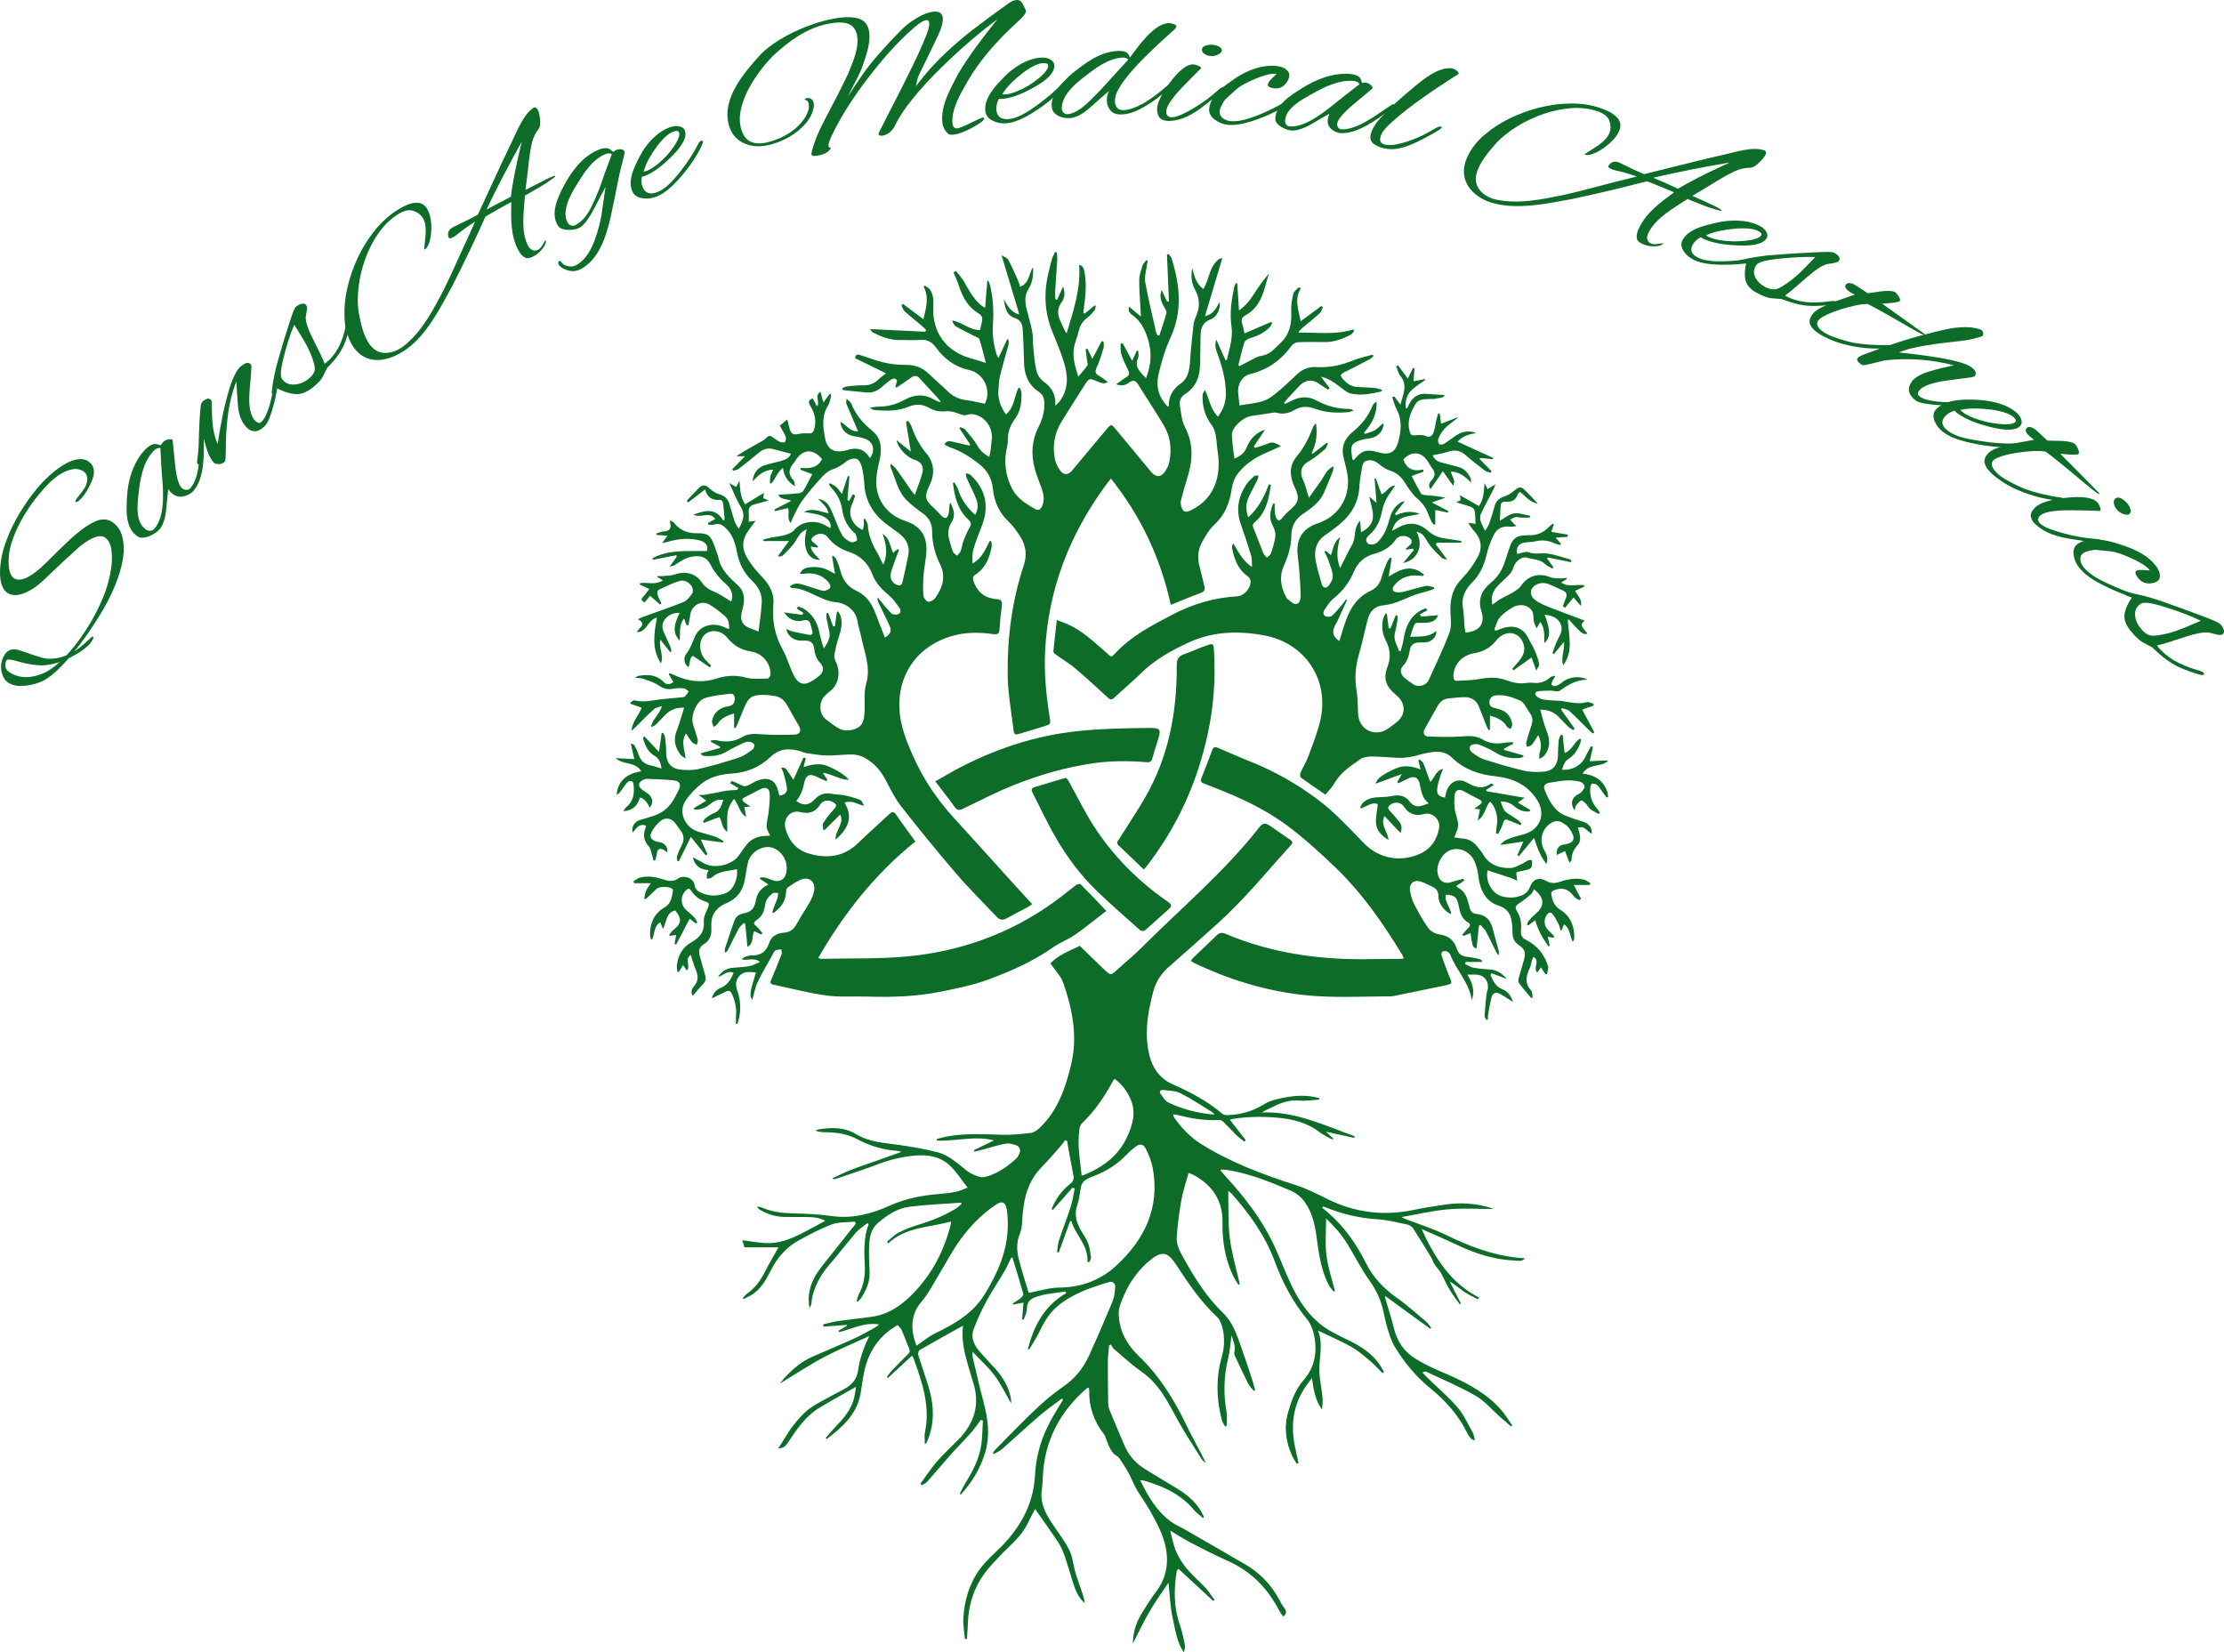
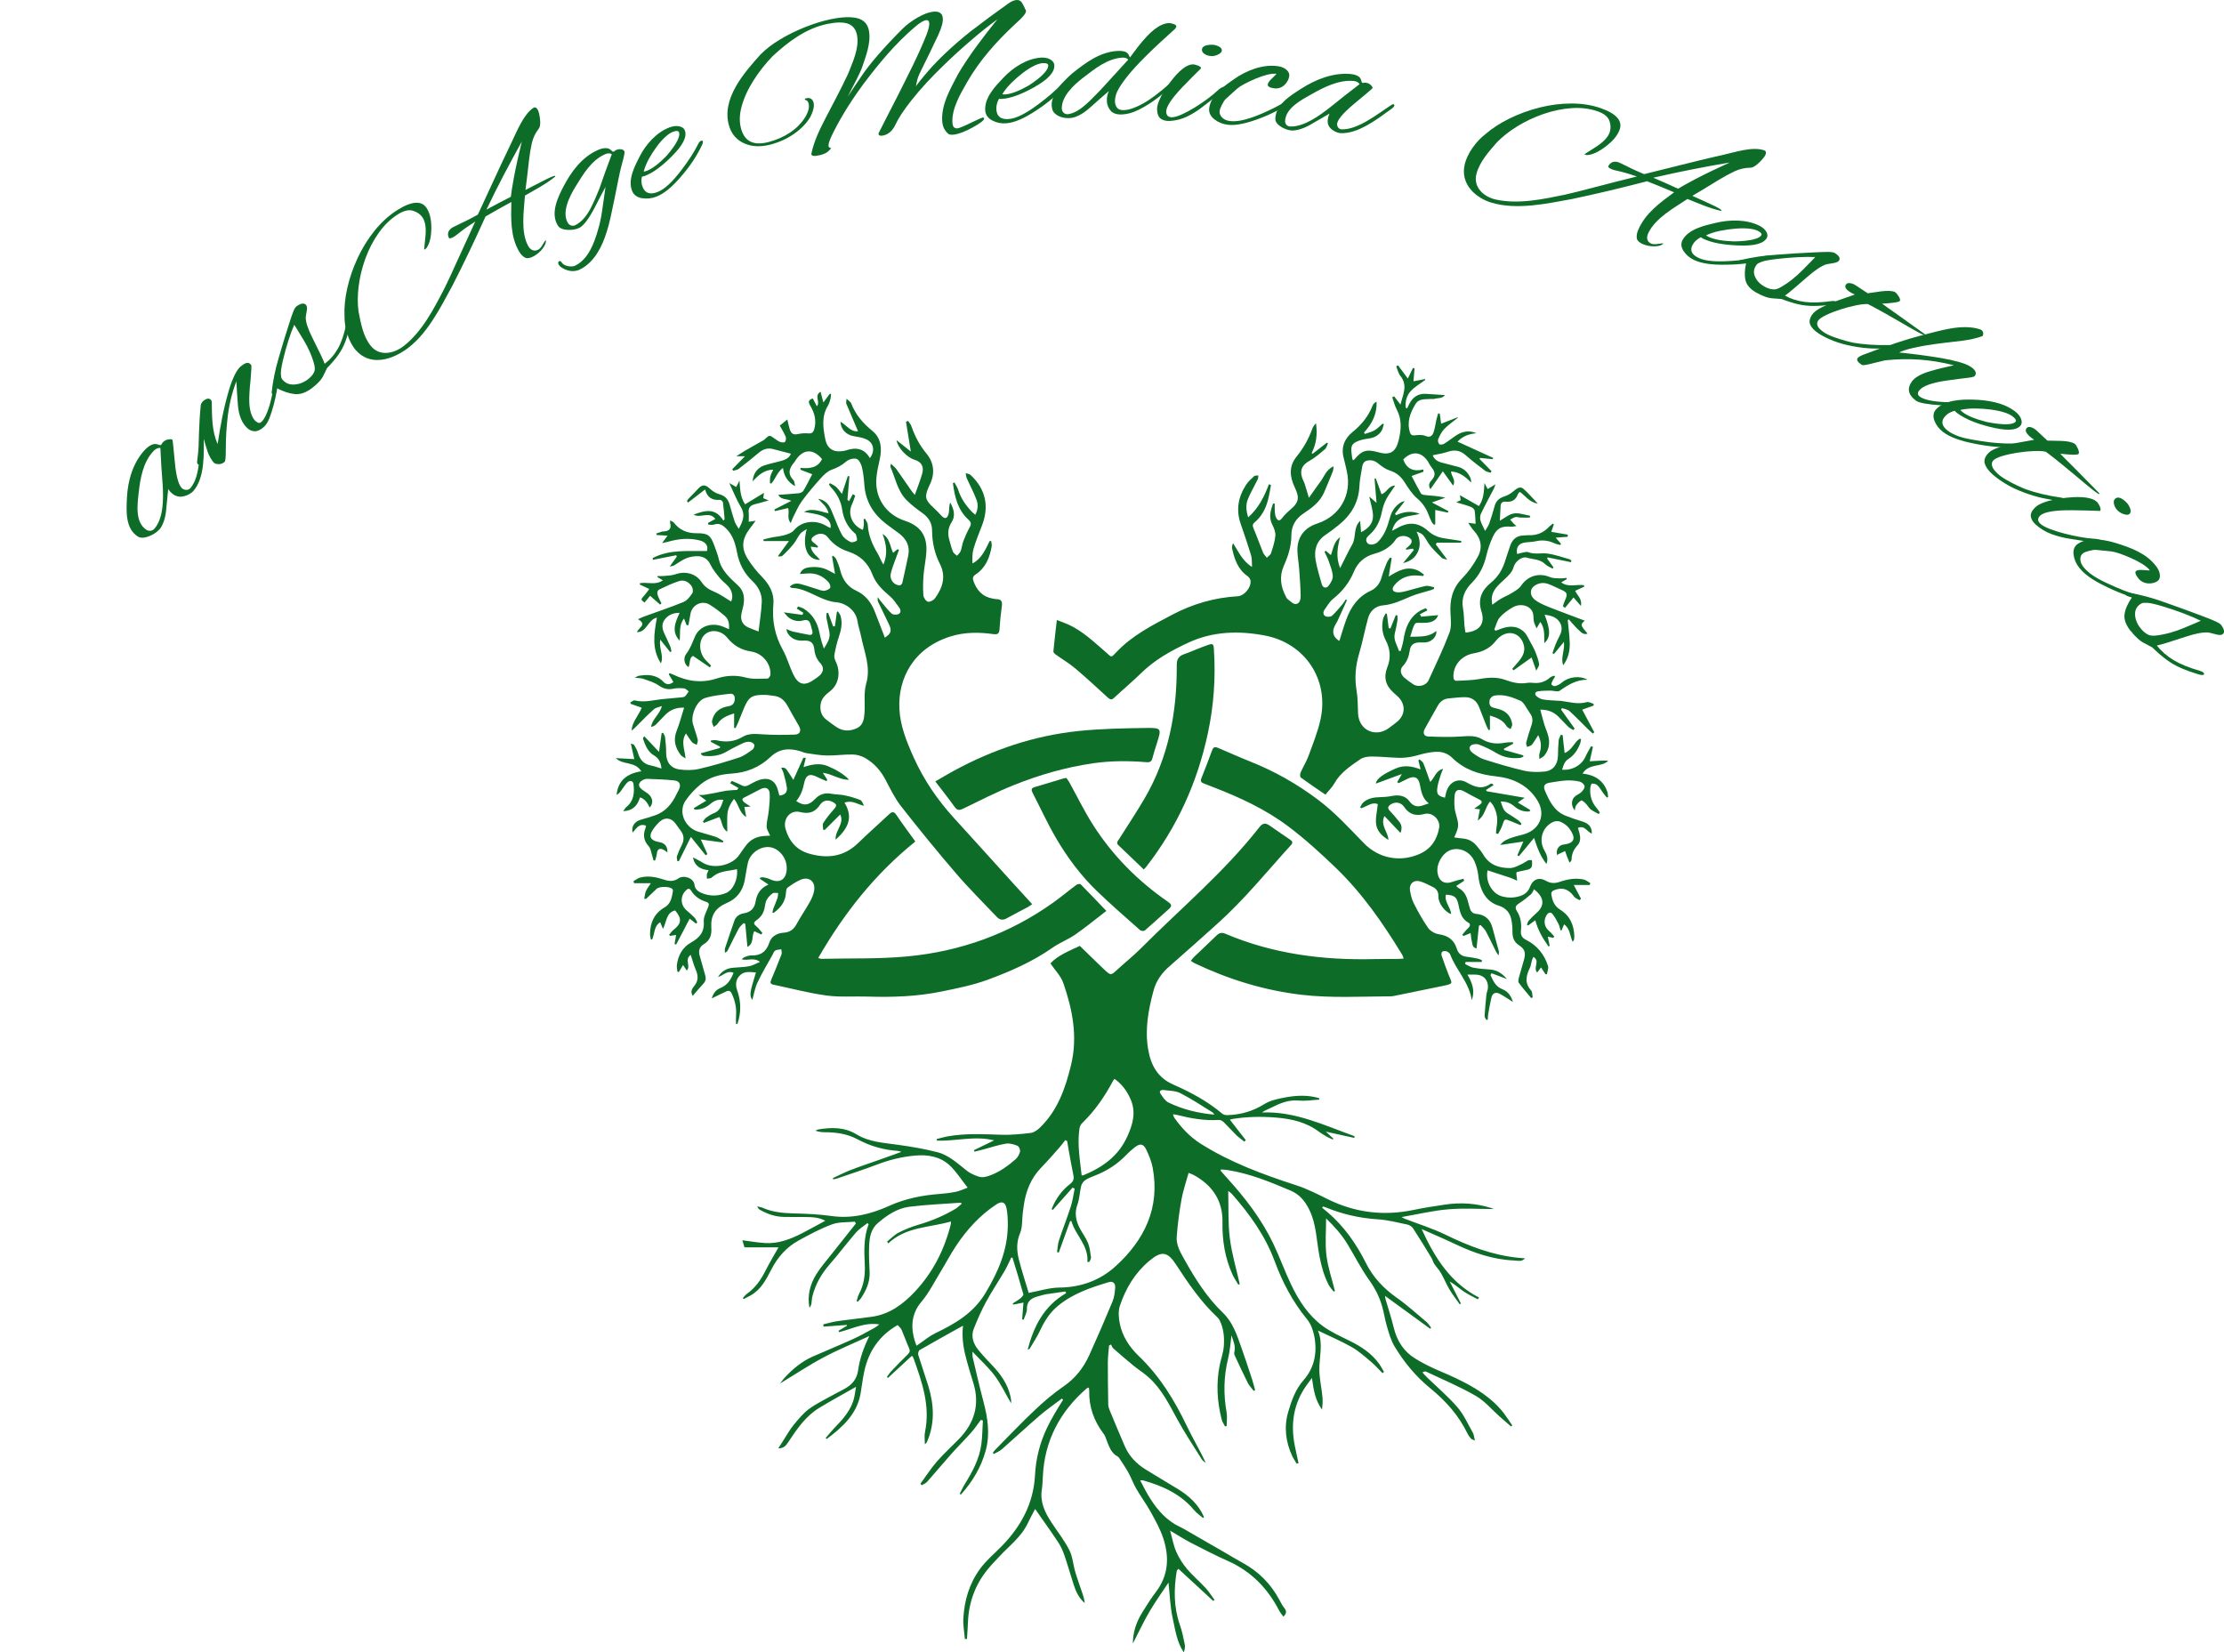
<svg xmlns="http://www.w3.org/2000/svg" id="Layer_2" data-name="Layer 2" viewBox="0 0 1129.54 839.15">
  <defs>
    <style> .cls-1 { fill-rule: evenodd; } .cls-1, .cls-2 { fill: #0d6c28; stroke-width: 0px; } </style>
  </defs>
  <g id="Layer_1-2" data-name="Layer 1">
    <g>
      <g>
        <path class="cls-1" d="M670.12,558.47c-3.46.19-6.96.81-10.37.48-5.33-.52-9.8,1.45-14.31,3.71-1.46.73-3.01,1.29-4.53,2.34,16.99-.67,31.79,6.6,47.07,12.06-.06.29-.13.58-.19.86-4.74-1.04-9.48-2.09-14.4-3.17,1.32,1.24,2.54,2.38,3.77,3.52-.08.16-.16.32-.25.48-.95-.44-1.93-.82-2.84-1.33-1.41-.81-2.84-1.62-4.13-2.6-6.43-4.84-13.84-6.56-21.7-7.21-7.51-.62-14.96-.49-22.39.71-.37.06-.74.21-1.22.35,2.77,3.56,5.44,6.99,8.1,10.41-.24.24-.49.49-.73.73-1.37-1.09-2.85-2.09-4.1-3.31-2.16-2.1-4.13-4.39-6.29-6.49-.63-.62-1.66-1.26-2.46-1.21-7.25.48-14.28-.77-21.26-2.53-.6-.15-1.23-.2-2.14-.34.29.79.37,1.36.67,1.77,3.67,5.12,7.82,9.64,13.26,13.09,15.14,9.6,31.73,15.69,48.65,21.19,5.47,1.78,10.69,4.42,15.86,6.99,14.04,6.98,28.65,8.73,43.97,5.49,5.17-1.09,10.42-1.86,15.66-2.65,8-1.21,15.9-.7,23.64,1.75.51.16,1,.41,1.18.48-7.54,0-15.38-.52-23.12.15-7.75.66-15.39,2.5-23.66,3.93.87.48,1.18.7,1.52.83,6.97,2.7,14.18,4.92,20.87,8.18,11.72,5.71,23.68,10.35,36.75,11.66,1.1.11,2.2.19,3.55.31-1.73,1.9-3.78,1.14-5.55,1.07-10.61-.43-20.41-3.78-29.91-8.32-5.41-2.58-10.95-4.91-17.06-7.63,6.76,14.75,14.76,27.42,29.18,34.78-.22.3-.44.6-.66.9-2.39-1.31-4.89-2.46-7.13-3.98-2.33-1.59-4.41-3.55-7.13-5.07,1.9,3.72,3.8,7.45,5.7,11.17-.2.14-.4.28-.6.42-1.76-2.53-3.67-4.96-5.25-7.6-1.58-2.65-2.73-5.56-4.27-8.24-.95-1.67-2.35-3.07-3.41-4.68-.64-.98-.9-2.2-1.51-3.2-3.04-4.99-6.07-9.99-9.27-14.88-.6-.91-1.87-1.7-2.96-1.92-5-1.04-10.01-2.35-15.07-2.66-9.15-.57-17.86-2.61-26.3-6.04-.43-.17-.88-.3-1.32-.46-.18.21-.37.41-.55.62.96.79,1.94,1.55,2.88,2.37,8.36,7.18,14.52,16.01,19.42,25.79,3.66,7.32,9.07,12.95,15.76,17.66,5.24,3.69,10,8.05,14.92,12.18.95.8,1.6,1.95,2.39,2.94-.15.18-.31.36-.46.54-7.49-5.45-14.98-10.91-22.95-16.71.14.98.14,1.29.23,1.57,1.41,4.84,3,9.63,4.19,14.53,1.63,6.76,5.1,12.21,11.01,15.8,3.95,2.4,8.12,4.49,12.38,6.28,11.28,4.74,24.59,11.02,32.52,21.4,1.52,1.99,2.86,4.12,4.28,6.19-.18.19-.37.38-.55.58-1.88-1.63-3.78-3.23-5.65-4.88-4.08-3.61-7.68-8.01-12.3-10.68-8.07-4.67-16.76-8.28-25.2-12.3-.44-.21-1.02-.11-1.92.39.77.83,1.5,1.69,2.31,2.48,5.19,5.04,10.78,9.75,15.49,15.21,3.23,3.75,5.31,8.51,7.79,12.88.56.98.62,2.25,1.06,4.02-1.08-.51-1.65-.61-1.94-.95-.68-.8-1.36-1.66-1.81-2.6-4.44-9.23-11.13-16.65-18.95-23.03-7.36-6-13.26-13.18-18.1-21.22-1.81-3-2.79-6.55-3.82-9.96-1.03-3.42-1.51-7.01-2.5-10.44-1.38-4.78-3.56-9.1-6.53-13.24-4.16-5.79-7.37-12.27-11.1-18.38-3.01-4.95-6.89-9.19-10.81-12.98,0,6.25-.58,12.59.17,18.78.74,6.11,2.82,12.05,4.31,18.07-.2.11-.41.21-.62.32-.85-1.12-1.88-2.14-2.52-3.37-2.41-4.65-3.76-9.58-4.75-14.78-1.49-7.79-1.49-15.93-5.06-23.3-2.14-4.41-4.94-7.91-9.61-9.88-10.36-4.38-20.73-8.68-31.95-10.41-1.08-.17-2.19-.21-3.28-.31-.11.19-.22.38-.33.57,1.1,1.24,2.17,2.5,3.29,3.73,9.21,10.09,17.49,20.87,23.44,33.22,3.31,6.89,5.88,14.14,9.18,21.03,3.86,8.06,8.73,15.6,16.01,20.96,4.28,3.15,9.29,5.34,14.09,7.73,5.62,2.8,10.72,6.19,14.46,11.34.97,1.33,1.72,2.82,2.57,4.24-.25.2-.5.41-.75.62-1.94-1.94-3.76-4.02-5.85-5.77-3.15-2.65-6.27-5.47-9.82-7.48-5.42-3.07-11.19-5.51-17.11-8.36,2.79,6.64.58,13.41.7,20.16.08,4.49,1.12,8.96,1.57,13.46.21,2.13.04,4.31-.2,6.52-3.37-4.56-4.34-9.93-5.14-16.08-1.21,1.65-2.1,2.8-2.93,3.99-6.44,9.2-7.93,19.36-5.82,30.2.59,3.03,1.29,6.04,1.94,9.05-.31.11-.62.21-.93.32-.76-1.29-1.62-2.54-2.26-3.89-3.4-7.21-4.23-14.99-2.05-22.4,1.66-5.64,3.64-11.44,7.84-16.2,5.63-6.38,6.99-14.26,5.37-22.46-.58-2.95-1.76-6.13-3.63-8.41-7.29-8.86-12.5-18.79-16.44-29.46-4.79-12.98-12.72-23.95-21.76-34.22-.46-.52-1.09-.89-1.85-1.49.22,8.23-.15,16.2.82,24,.98,7.84,3.3,15.52,5.03,23.27-.23.12-.46.24-.69.36-1-1.72-2.17-3.38-2.99-5.19-3.84-8.46-5.25-17.33-5.08-26.63.19-10.87-5.14-18.73-14.58-23.89-.7-.38-1.47-.62-2.63-1.1-1.27,4.65-2.81,9.03-3.62,13.54-1.12,6.23-1.93,12.55-2.42,18.86-.33,4.28,1.91,8.02,3.94,11.65,5.46,9.76,11.4,19.21,19.54,27.02,5.04,4.83,7.05,11.15,9.28,17.4,1.96,5.48,3.76,11.02,5.58,16.55.58,1.75.99,3.55,1.48,5.33-.23.13-.45.25-.68.38-1.03-1.34-2.28-2.57-3.03-4.05-2.31-4.56-4.44-9.22-6.6-13.86-.23-.49-.4-1.15-.27-1.65.88-3.32-.68-6.14-1.42-8.67-.51,3.66-.72,7.77-1.69,11.68-2.25,9.09-2.43,18.15-.81,27.35.4,2.26.06,4.64.06,6.97-.28.1-.55.2-.83.29-.56-1.12-1.35-2.19-1.66-3.38-2.36-9.11-2.92-18.39-1.08-27.6.67-3.35,1.93-6.59,2.14-10.08.28-4.53-.11-8.91-2.23-13.01-.26-.5-.62-.97-1.03-1.35-8.34-7.81-14.74-17.12-20.91-26.64-4.45-6.88-7.47-7.26-13.72-2.02-7.27,6.09-11.97,13.98-14.92,22.82-.92,2.75-.62,6.18-.02,9.12,1.33,6.47,4.93,11.88,9.65,16.4,10.59,10.14,18.06,22.33,24.34,35.43,3.02,6.29,6.6,12.3,9.7,18.84-.68-.59-1.57-1.05-2.02-1.78-4.27-6.82-8.76-13.52-12.59-20.58-4.09-7.54-7.91-15.2-14.37-21.06-2.42-2.2-5.25-3.94-7.8-6.02-3.46-2.83-6.84-5.75-10.19-8.7-.57-.5-.82-1.35-1.22-2.05-.33.2-.65.39-.98.58-.21,2.8-.59,5.59-.61,8.39-.03,7.16.08,14.31.2,21.47.02.95.3,1.95.66,2.84,2.54,6.14,5.1,12.28,7.73,18.38,2.23,5.17,6.02,9.02,10.74,11.94,5.36,3.32,10.8,6.51,16.18,9.79,5.78,3.52,10.58,7.96,13.32,14.25-.16.17-.32.35-.48.52-1.55-1.35-3.3-2.52-4.6-4.08-6.79-8.13-15.89-12.22-25.76-15.01-.29-.08-.6-.04-1.6-.1,1.53,2.87,2.74,5.38,4.17,7.76,3.47,5.76,7.56,10.99,13.43,14.54,1.45.88,3.04,1.51,4.52,2.36,6.88,3.94,13.75,7.92,20.61,11.89,3.09,1.78,6.12,3.65,9.25,5.36,8.09,4.4,14.35,10.61,18.69,18.75.8,1.5,1.61,3.05,2.66,4.37,1.25,1.57.91,2.75-.53,4.26-.8-1.11-1.63-2-2.16-3.05-5.85-11.37-14.28-20-26.1-25.26-6.38-2.84-12.6-6.04-18.81-9.25-3.38-1.75-6.59-3.84-10.49-6.14,1.09,3.89,1.69,7.49,3.11,10.73,1.38,3.14,3.3,6.16,5.51,8.78,2.86,3.4,6.33,6.28,9.35,9.56,1.71,1.85,3.06,4.04,4.57,6.09-.22.18-.43.37-.65.55-5.86-5.41-11.71-10.82-17.7-16.34-.47.63-.77.85-.82,1.12-1.54,9.27-1.57,18.42,1.61,27.45,1.12,3.2,1.8,6.57,2.47,9.9.25,1.27-.08,2.66-.48,4.03-3.6-5.28-4.35-11.47-5.65-17.36-1.32-5.97-1.5-12.2-2.15-18.12-3.03,4.59-6.57,9.48-9.61,14.66-3.02,5.15-5.54,10.59-8.49,16.3.04-6.27,2.02-11.42,5.03-16.2,2.12-3.38,4.23-6.78,6.65-9.95,6.43-8.41,6.92-17.69,3.79-27.25-1.52-4.65-3.98-9.04-6.35-13.36-2.21-4.03-5-7.75-7.31-11.73-1.53-2.64-2.57-5.57-4.04-8.26-1.35-2.48-2.98-4.8-4.51-7.18-.26-.4-.58-.85-.99-1.06-3.44-1.83-4.39-5.28-5.69-8.52-.39-.98-.69-2.05-1.31-2.87-4.99-6.5-7.61-13.76-7.43-22,0-.47-.1-.95-.17-1.62-.47.17-.89.21-1.14.43-13.62,11.86-21.43,26.61-22.25,44.83-.1,2.19-.18,4.4-.51,6.56-1,6.44,1.64,11.74,5.01,16.85,3.04,4.61,6.5,9,8.97,13.89,1.71,3.38,1.94,7.48,3.04,11.2,1.11,3.73,2.48,7.38,3.71,11.08.49,1.48.89,3,1.06,4.59-2.93-2.49-4.45-5.77-5.58-9.22-1.61-4.94-2.99-9.95-4.68-14.86-.81-2.37-1.86-4.74-3.23-6.81-3.75-5.67-7.74-11.19-11.7-16.87-1.2,2.3-2.56,4.68-3.71,7.16-3.28,7.01-9.43,11.53-14.5,17-2.04,2.2-4.15,4.34-6.03,6.67-6.28,7.78-9.48,16.73-9.88,26.71-.11,2.82-.33,5.63-.5,8.45-.35.01-.7.02-1.05.03-.29-3.42-.97-6.87-.8-10.27.48-9.15,2.95-17.7,8.42-25.25,3.14-4.34,7.26-7.71,10.96-11.5,9.87-10.09,16.27-21.72,17.03-36.2.44-8.36,2.42-16.33,6.15-24.12,2.38-4.96,5.22-9.53,8.1-14.15-.19-.21-.38-.42-.57-.63-3.77,2.86-7.69,5.54-11.27,8.62-6.47,5.56-12.69,11.39-19.1,17.01-1.22,1.07-2.81,1.7-4.24,2.54-.16-.2-.33-.41-.49-.61.4-.52.75-1.09,1.21-1.55,6.68-6.75,13.22-13.65,20.12-20.17,4.59-4.34,9.46-8.49,14.65-12.06,5.95-4.09,10.1-9.44,13-15.82,4.1-9.04,8.04-18.15,11.83-27.33.91-2.2,1.18-4.74,1.32-7.14.13-2.08-1.26-3.2-3.13-2.64-9.23,2.76-18.34,5.81-25.94,12.09-4.11,3.4-6.86,7.74-9.09,12.54-1.46,3.15-3.42,6.07-5.18,9.08-.18.31-.58.49-1.09.56,3.08-11.84,8.34-22.22,19.57-28.67-.15-.28-.31-.55-.46-.83-3.31.47-6.62.91-9.92,1.43-1.12.18-2.2.6-3.31.87-3.5.85-6.32,2.15-6.27,6.6.02,1.8-1.06,3.62-1.64,5.43-.27-.06-.53-.11-.79-.17.22-2.76.43-5.52.67-8.52-1.88.37-3.52.7-5.15,1.02-.11-.18-.21-.37-.32-.56,1.33-.87,2.72-1.66,3.95-2.65.66-.53,1.61-1.56,1.46-2.09-1.73-6.22-3.64-12.4-5.51-18.58-.21.02-.43.03-.64.05-1.1,2.23-2.07,4.54-3.33,6.68-3.13,5.33-6.58,10.49-9.53,15.91-2.35,4.33-4.32,8.88-6.14,13.46-1.59,4.03-.22,7.74,2.39,10.92,2.32,2.83,4.85,5.49,7.37,8.15,4.04,4.26,7.27,8.99,8.71,14.77.2.79.34,1.59.46,2.4.06.37,0,.76,0,1.65-2.92-5-5.19-9.83-8.32-14.02-3.2-4.27-7.24-7.89-11.31-12.21.06,1.25-.04,2.16.16,3.01,1.78,7.52,3.48,15.06,5.47,22.53,2.18,8.23,3.39,16.46,1.08,24.83-2.33,8.45-6.73,15.74-12.55,22.2-.21-.11-.42-.21-.63-.32.85-1.65,1.6-3.36,2.57-4.93,3.93-6.33,7.45-12.86,8.44-20.37.52-3.96.53-7.98.76-11.97-.35-.1-.7-.19-1.05-.29-1.62,2.15-3.1,4.41-4.88,6.41-3.3,3.71-6.84,7.21-10.14,10.91-4.14,4.65-8.11,9.45-12.24,14.11-.69.78-1.82,1.16-2.75,1.73-.22-.25-.44-.5-.66-.75,2.75-3.75,5.27-7.7,8.31-11.21,3.46-3.98,7.39-7.55,11.09-11.33,8.07-8.23,10.95-17.78,7.37-28.99-1.11-3.49-2.14-7.01-3.12-10.54-1.6-5.74-2.78-11.54-2.02-18.2-7.66,4.27-14.89,8.26-22.04,12.39-.54.31-.9,1.72-.69,2.42,1.59,5.21,3.43,10.35,5.04,15.56,2.96,9.59,3.54,19.17-.6,28.64-.19.43-.46.82-1.08,1.16,0-2.05-.35-4.17.06-6.13,2.79-13.39-1.56-25.61-5.94-37.84-.08-.21-.28-.38-.7-.92-4.09,3.78-8.13,7.52-12.18,11.26-.18-.17-.36-.34-.54-.51.76-.99,1.43-2.06,2.28-2.95,2.75-2.89,5.52-5.77,8.38-8.54,1.06-1.03,1.18-1.85.59-3.18-1.35-3.04-2.43-6.19-3.76-9.24-.39-.89-1.27-1.58-2-2.44-9.24,5.26-14.67,13.17-16.92,23.32-.85,3.81-1.25,7.71-1.94,11.56-1.9,10.54-9.23,16.99-17.14,22.97-.2-.16-.39-.31-.59-.46,1.38-1.6,2.69-3.27,4.15-4.79,4.55-4.71,9.03-9.46,10.44-16.19.34-1.62.55-3.27.85-5.05-6.45,3.68-12.65,7.04-18.67,10.69-6.72,4.09-11.12,10.41-15.36,16.82-1.18,1.78-2.25,3.8-5.46,3.74,1.2-1.88,2.2-3.48,3.23-5.06,1.49-2.28,2.81-4.71,4.55-6.79,2.44-2.91,4.87-6.02,7.91-8.21,4.13-2.97,8.82-5.17,13.28-7.67,2.12-1.19,4.4-2.16,6.39-3.54,2.84-1.96,4.66-4.66,5.16-8.22.86-6.1,2.88-11.83,5.74-17.53-7.71,3.55-15.6,6.77-23.09,10.74-7.45,3.95-14.51,8.65-22.28,13.36,1-1.28,1.61-2.19,2.35-2.98,4.1-4.37,8.62-8.21,14.15-10.66,6.85-3.03,13.8-5.85,20.61-8.95,3.77-1.71,7.38-3.8,11.04-5.76.67-.36,1.25-.9,2.3-1.66-7.67-1.22-13.91,2.36-20.48,3.92-.08-.24-.16-.47-.24-.71,1.42-.84,2.84-1.69,4.26-2.54-.01-.14-.02-.28-.04-.41-3.95.29-7.9.57-11.84.86-.05-.39-.1-.78-.15-1.16,2.41-.55,4.79-1.28,7.23-1.63,5.8-.83,11.64-1.4,17.45-2.22,9.03-1.27,15.89-6.39,21.91-12.82,9.18-9.8,15.02-21.39,18.23-34.37.06-.23,0-.48,0-1.2-10.89,3.16-22.81,2.59-31.82,11.13-.19-.31-.38-.62-.57-.92,1.94-1.55,3.7-3.44,5.86-4.56,3.16-1.63,6.53-2.96,9.94-3.96,6.67-1.95,13.02-4.58,18.97-8.15,1.12-.67,2.04-1.66,3.06-2.5-.1-.2-.19-.39-.29-.59-8.77.66-17.59.97-26.3,2.08-6.08.78-11.19,4.22-15.87,8.18-3.66,3.11-4.31,7.39-4.51,11.71-.19,4.38.04,8.79.25,13.18.23,4.98-1.65,9.22-4.3,13.23-.47.71-1.14,1.29-1.72,1.93-.2-.1-.39-.19-.59-.29.41-1.24.65-2.57,1.25-3.71,2.51-4.68,3.16-9.62,2.9-14.89-.34-6.88-.58-13.82,1.97-20.49-.2-.19-.4-.38-.61-.57-1.95,1.57-4.18,2.9-5.79,4.76-4.63,5.35-8.88,11.03-13.53,16.36-4.15,4.77-7.15,10.08-8.66,16.2-.29,1.17-.26,2.41-.48,3.61-.14.74-.46,1.45-.99,2.07-1.18-6.2.3-11.89,3.49-17.02,2.22-3.57,5.04-6.78,7.66-10.11,4.11-5.22,8.26-10.41,12.4-15.61-.15-.33-.3-.65-.45-.98-3.89.4-8.05.05-11.61,1.36-5.92,2.18-11.56,5.22-17.12,8.28-6.07,3.34-10.51,8.42-13.69,14.57-2.63,5.08-5.21,10.2-10.46,13.2-1.18.67-2.41,1.27-3.61,1.9-.15-.16-.3-.33-.45-.49.71-.75,1.31-1.65,2.13-2.23,4.28-2.99,7.06-7.1,9.38-11.68,2.08-4.11,4.47-8.06,6.6-11.85h-17.26c-.32-1.03-.75-2.46-1.11-3.62,3.81.49,7.59,1.16,11.4,1.42,6.9.46,13.11-1.99,19.1-5.06,3.88-1.99,7.7-4.13,11.63-6.25-3.44-1.91-7.14-1.88-10.81-1.92-3.42-.04-6.84.03-10.26-.04-4.33-.1-8.32-1.46-12.06-3.58-.59-.34-1.09-.83-1.4-1.76.97.25,1.98.39,2.89.78,4.88,2.11,10,2.62,15.27,2.76,6.5.17,13.04.42,19.46,1.33,10.45,1.48,20.1-.96,29.41-5.16,8.24-3.72,16.86-5.39,25.77-6.05,2.75-.21,5.52-.56,8.22-1.12,1.85-.38,3.59-1.25,5.83-2.07-3.33-4.18-5.88-8.36-9.36-11.51-4.69-4.25-10.74-5.32-17.04-4.8-6.87.57-13.45,2.21-19.9,4.68-6.61,2.54-13.36,4.69-20.06,6.99-.6.21-1.25.29-1.87.43-.09-.2-.19-.4-.28-.6,2.7-1.26,5.35-2.62,8.1-3.75,2.93-1.21,5.95-2.21,8.93-3.27,2.91-1.04,5.84-2.04,8.76-3.07,2.91-1.03,5.8-2.09,9.05-3.26-.72-.22-1.18-.45-1.64-.48-7.26-.49-14.16-2.42-20.53-5.86-5.28-2.85-10.85-3.63-16.67-3.64-1.6,0-3.19-.21-4.83-.8.49-.21.96-.53,1.47-.61,6.72-1.14,13.29-1.24,19.41,2.49,6.56,4,14.05,4.29,21.38,5.34,6.67.95,13.35,2.05,19.85,3.76,5.88,1.55,10.32,5.86,15.04,9.54,1.6,1.25,3.62,2.06,5.57,2.75,2.24.8,4.38.1,6.59-.76,4.69-1.83,8.64-4.73,12.36-7.98,1.1-.96,1.94-2.5,2.27-3.93.2-.87-.55-2.62-1.3-2.92-1.82-.73-3.97-1.39-5.83-1.09-3.82.62-7.53,1.89-11.29,2.89-1.56.41-3.12.79-4.68,1.19-.11-.25-.22-.5-.33-.75,3.33-1.62,6.67-3.24,10.26-4.98-9.87-2.48-19.47.5-29.04.12-.04-.27-.08-.54-.12-.81,1.89-.46,3.77-1.04,5.69-1.37,9.06-1.6,18.17-1.06,27.3-.79,4.92.14,9.89-.34,14.79-.94,1.6-.2,3.29-1.39,4.53-2.57,9.17-8.77,13.12-20.25,15.97-32.13,3.41-14.21.7-28.04-3.99-41.48-1.23-3.52-4.17-6.44-6.52-9.91,3.73-4.09,9.31-6.24,14.91-8.91,3.02,2.93,6.15,5.99,9.29,9.04.99.96,1.99,1.9,2.99,2.85,3.49,3.28,3.45,3.23,6.91.05,3.88-3.57,8.04-6.86,11.75-10.59,20.26-20.34,42.44-38.82,60.22-61.57,1.71-2.19,3.17-2.34,5.26-.87,3.46,2.44,6.96,4.8,10.46,7.19,1.04.71,1.48,1.48.48,2.58-12.19,13.41-23.61,27.56-37.12,39.73-8.16,7.36-16.37,14.68-24.65,21.91-3.92,3.42-6.78,7.37-8.15,12.45-2.65,9.83-4.47,19.68-2.7,29.91,1.38,8.01,4.83,14.29,12.73,17.76,8.88,3.9,17.43,8.48,24.91,14.81.61.51,1.64.75,2.47.72,6.8-.18,13.03-1.94,18.91-5.63,2.91-1.82,6.61-2.6,10.06-3.27,5.92-1.15,11.91-1.48,17.81.31,0,.26-.02.52-.03.79ZM522.46,656.64c5.4-.99,10.48-2.66,15.58-2.71,11.02-.1,20.76-3.7,28.61-10.87,14.62-13.35,22.63-29.7,18.76-50.14-.6-3.14-1.9-6.21-3.28-9.11-1.4-2.94-3.07-3.2-5.66-1.22-1.61,1.23-3.14,2.6-4.54,4.06-4.54,4.73-9.91,8.14-16.01,10.48-1.67.64-3.38,1.31-4.83,2.31-.92.64-1.72,1.85-1.99,2.94-.75,3.08-.78,6.38-1.86,9.31-1.62,4.41-.84,8.32,1.21,12.2,1.33,2.52,3.11,4.83,4.16,7.45.9,2.26,1.15,4.82,1.48,7.27.1.7-.51,1.49-.8,2.24-.34.04-.68.09-1.02.13.71-8.45-6.06-13.56-8.11-20.78-.22,0-.43-.01-.65-.02-1.93,5.33-3.86,10.65-5.79,15.98-.29-.09-.57-.17-.86-.26.31-1.98.36-4.05.98-5.93,1.91-5.78,4.16-11.45,6.02-17.25.94-2.93,1.32-6.03,1.95-9.05-.36-.16-.72-.32-1.08-.48-3.35,3.78-6.71,7.56-10.06,11.33-.18-.17-.37-.33-.55-.5,2.01-5.04,5.06-9.39,9.38-12.72,1.62-1.25,2.04-2.48,1.67-4.35-.87-4.31-1.63-8.64-2.43-12.97-.27-1.46-.49-2.94-.74-4.4-.31-.19-.62-.39-.93-.58-.95,1.21-1.84,2.48-2.86,3.63-3.08,3.47-6.11,7-9.35,10.32-5.36,5.5-7.95,12.19-8.95,19.64-.16,1.21-.33,2.42-.48,3.63-.4,3.38-.09,7.07-1.36,10.09-1.9,4.55-1.72,8.92-.6,13.34,1.47,5.82,3.37,11.54,4.99,16.99ZM465.47,683.48c.55-.38,1.06-.74,1.58-1.09,2.61-1.76,5.06-3.86,7.87-5.21,10.04-4.83,19.34-10.14,25.46-20.26,6.54-10.83,11.4-21.92,11.47-34.73.01-2.84-.09-5.73-.65-8.49-.67-3.32-2.47-3.78-5.18-1.99-8.33,5.49-14.9,12.72-20.38,20.93-2.89,4.32-5.3,8.96-8.01,13.4-3.13,5.12-5.85,10.63-9.69,15.16-5.48,6.45-5.64,14.09-2.46,22.27ZM549.34,596.92c.36,0,.62.07.83,0,9.75-4.01,17.87-9.69,22.42-19.82,2.83-6.29,4.51-12.26,1.57-18.93-1.82-4.13-4.34-7.55-8.07-10.22-.31.36-.57.56-.71.83-4.25,8.04-9.34,15.45-15.92,21.79-.69.66-1.1,1.82-1.24,2.8-1.14,7.9.28,15.69,1.13,23.56ZM616.78,566.11c-.55-.7-.69-1.01-.93-1.15-5.4-3.3-10.67-6.86-16.29-9.73-2.48-1.27-5.66-1.25-8.55-1.62-1.2-.15-2.62.35-1.56,1.94,1.11,1.66,2.36,3.62,4.04,4.43,7.15,3.43,14.77,5.38,23.29,6.13Z" />
        <path class="cls-1" d="M808.45,423.39c-2.35-.87-3.57-4.39-7.03-2.93.26.91.53,1.74.75,2.59.57,2.23.65,4.52-.97,6.26-1.94,2.1-2.97,4.4-3.01,7.22,0,.46-.28.91-1.04,1.59-.41-1-.84-1.99-1.23-2.99-.37-.96-.71-1.93-1.05-2.9-1.18.55-2.37,1.09-3.53,1.66-.18.09-.27.36-.42.58-.85-2.62.47-5.21,3.24-5.55,5.92-.72,6.23-3.53,2.84-8.19-1.04-1.43-2.72-2.6-4.35-3.34-1.1-.5-2.84-.45-3.94.09-5.41,2.6-7.28,8.97-4.48,14.16,1.08,2.01,2.33,4.1,1.2,7.15-3.11-3.91-4.64-8.09-6.3-13.23-2.84,3.41-5.27,6.35-7.71,9.29-.26-.15-.52-.31-.78-.46.89-2.05,1.78-4.11,3.03-6.98-4.07.6-7.64,1.13-11.75,1.74,1.85-2.41,4.15-3.12,6.36-3.87,2.08-.7,4.27-1.08,6.35-1.78,7.68-2.57,10.44-10.07,6.22-16.94-4.84-7.89-12.46-11.37-21.2-12.29-8.4-.89-15.94-3.38-22.03-9.33-4.2-4.12-9.03-3.32-13.95-2.31-2.31.48-4.55,1.3-6.87,1.71-2.07.37-4.2.61-6.29.55-4.63-.13-9.25-.66-13.88-.68-1.95,0-4.27.33-5.79,1.4-4.88,3.44-10.02,6.68-13.09,12.18-1.13,2.04-2.91,3.71-4.58,5.79-4.01-2.75-8.32-5.63-12.51-8.69-.44-.32-.44-1.77-.13-2.48,1.27-2.91,3-5.63,4.08-8.59,2.22-6.1,4.71-12.2,6.08-18.51,4.39-20.37-7.98-38.74-28.43-42.58-13.15-2.47-26.22-2.11-38.56,3.59-8.72,4.02-17.13,8.67-24.12,15.53-4.42,4.33-9.19,8.29-13.71,12.52-1.29,1.21-2.07.96-3.24-.1-5.47-5-10.9-10.06-16.56-14.83-3.08-2.6-6.61-4.66-9.9-7.03-.52-.37-1.21-1.08-1.17-1.57.49-5.16,1.11-10.3,1.75-15.95,2.25.88,4.07,1.48,5.81,2.27,7.39,3.37,13.14,8.97,19.18,14.17,2.89,2.49,2.34,2.99,5.28-.13,7.97-8.47,18.14-13.61,28.25-18.95,10.5-5.54,21.52-8.74,33.33-9.42,3.41-.2,6.94-4.51,6.52-7.95-.1-.82-.82-1.79-1.53-2.29-4.86-3.4-6.62-8.5-7.79-13.92-.18-.81-.03-1.69.47-2.78,2.74,4.17,4.61,8.91,9.61,12.04-.15-2.29.05-4.16-.45-5.82-1.62-5.37-3.43-10.69-5.28-15.98-2.46-7.07-1.33-13.66,2.65-19.81,1.11-1.7,2.68-3.13,4.19-4.52.44-.4,1.41-.22,2.13-.3-.11.66-.08,1.4-.36,1.98-1.64,3.35-3.56,6.58-4.97,10.02-1.16,2.83-.92,5.89.14,9.25,5.31-4.69,8.18-10.58,10.55-16.83.35.15.7.3,1.04.45-.5,2.52-.89,5.08-1.53,7.56-1.14,4.43-3.23,8.37-6.77,11.36-1.19,1.01-1.09,1.82-.53,3.14,1.7,4.03,3.14,8.16,4.8,12.21.4.98,1.27,1.76,1.92,2.63.73-.77,1.83-1.42,2.12-2.32.94-2.85,1.9-5.77,2.2-8.73.18-1.77-.56-3.84-1.43-5.48-2.06-3.89-1.06-7.4.28-10.98.28,0,.56,0,.84,0,0,1.4-.1,2.81.03,4.2.1,1.1.27,2.31.81,3.23.71,1.21,1.62,1.6,2.79.06,1.32-1.73,2.93-3.28,4.59-4.68,4.68-3.96,3.99-6.64,1.87-11.21-2.55-5.5-2.94-10.66,1.07-15.55,3.5-4.27,6.09-9.02,7.98-14.2.36-.98,1.02-1.85,1.81-2.65.76,5.31.28,10.35-2.2,15.11.16.13.32.27.49.4,2.42-1.89,4.85-3.78,7.27-5.67.18.1.35.21.53.32-.5,1.02-.75,2.33-1.54,3.01-2.51,2.14-5.04,4.37-7.9,5.95-3.48,1.92-4.96,4.49-3.75,8.35.34,1.08.95,2.08,1.3,3.16.71,2.14,1.32,4.3,2.21,7.23,2.12-2.99,3.96-5.67,5.89-8.28,1.91-2.58,2.85-6.01,6.64-7.74-.16,1.17-.12,1.9-.36,2.52-1.46,3.63-2.92,7.25-4.49,10.83-2.09,4.78-6.15,7.8-10.28,10.53-4.2,2.78-6.31,6.37-6.32,11.36-.02,5.39-1.63,10.4-3.81,15.29-2.4,5.39-1.64,10.65,1.07,15.73.23.43.45.94.83,1.2,1.34.95,2.78,2.58,4.12,2.52,2.05-.09,2.56-2.41,2.52-4.2-.11-4.61-.43-9.21-.77-13.81-.21-2.84-.74-5.66-.87-8.5-.34-7.11,3.26-12.18,10.04-14.37,11.54-3.75,17.72-14.64,15.04-26.54-.5-2.22-.97-4.46-1.57-6.66-1.47-5.45.35-9.95,4.49-13.29,4.57-3.69,8.05-8,10.19-13.45.32-.82,1.08-1.47,2-2,.31,6.22-2.27,11.26-6.39,15.72.15.24.29.47.44.71,1.66-.6,3.44-.98,4.95-1.85,1.5-.87,2.71-2.22,4.05-3.36.22.09.43.18.65.27-.36,1.11-.54,2.34-1.14,3.31-1.4,2.26-3.52,3.5-6.2,3.89-1.84.26-3.73.57-5.45,1.23-3.41,1.3-4.04,2.56-3.63,6.17.1.89.21,1.78.35,2.66.05.31.22.6.38,1.05.32-.18.64-.27.81-.48,3.6-4.46,6.14-5.26,11.73-3.65,6.2,1.79,9.21.14,10.71-6.14,1.25-5.22,1.69-10.41-.99-15.46-1.03-1.94-1.55-4.15-2.31-6.24.31-.17.63-.35.94-.52,1.01,1.31,2.02,2.62,3.25,4.21,1.21-5.08,3.86-9.7-.02-14.52-1.08-1.34-1.46-3.25-2.16-4.89.31-.17.62-.34.94-.52,1.58,2.15,3.17,4.29,4.96,6.71,1-2.05,1.82-3.72,2.64-5.38.26.07.53.14.79.21-.19,2.17-.37,4.35-.56,6.58,2.06-.4,3.97-.78,5.88-1.15.03.15.05.31.08.47-2.46,1.83-5.22,3.38-7.29,5.58-2.17,2.31-2.95,5.42-2.57,8.59.23.08.46.16.69.24.41-.83.78-1.68,1.22-2.5,1.78-3.31,4.48-5.09,8.33-4.87,3.13.18,6.27.41,9.64.64-1.31,1.86-3.54,1.37-5.31,1.9-.6.18-1.3,0-1.94.06-2.77.27-5.88-.38-7.7,2.6-2.69,4.43-4.48,9.05-2.81,14.37.47,1.5,1.31,1.64,2.77,1.47,1.71-.2,3.68-.28,5.2.36,2.29.98,3.39-.14,3.99-1.78.74-2.04.96-4.26,1.45-6.4.26-1.11.62-2.19.93-3.29.26.03.53.06.79.08.22,1.61.44,3.22.7,5.16,2.98-1.16,5.7-2.23,8.43-3.29.02.1.03.19.05.29-2.3,1.86-4.78,3.54-6.84,5.64-1.38,1.4-2.3,3.33-3.11,5.16-.31.69,0,2.02.54,2.58.36.39,1.76.23,2.41-.17,2.08-1.28,3.98-2.83,6.01-4.18,3.26-2.16,6.73-2.83,10.47-1.2-3.46.35-6.66,1.18-9.62,4.27,6.28,2.87,12.16,5.56,18.05,8.25-.05.22-.1.45-.14.67-2.15-.21-4.3-.42-6.45-.64-.1.16-.21.33-.31.49,2.03,2.07,4.06,4.14,6.09,6.21-.13.27-.27.54-.4.81-.94-.31-2.05-.39-2.79-.96-3.37-2.56-6.74-5.14-9.91-7.94-2.75-2.43-5.59-2.9-9.03-1.74-2.42.82-5,1.17-7.71,1.77.65,1.95,2.3,3.1,4.37,3.68,2.82.79,5.68,1.42,8.5,2.2,2.93.81,4.95,2.74,6.19,5.48.32.71.46,1.49.41,2.52-2.82-2.97-5.83-5.37-10.17-5.64.1,2.39,2.64,4.34,1.04,7.16-1.89-2.65-3.68-5.14-5.2-7.26-2.2,3.18-4.16,6-6.31,9.1-1.45-2.27-.2-3.68.75-4.75,1.89-2.15,1.7-4.01.02-6.07-.61-.75-1.11-1.61-1.58-2.47-2.62-4.77-7.61-7.28-12.99-1.82,1.68,4.76,5.15,6.36,10.27,5.08-.02.39-.04.79-.07,1.18-1.77.64-3.54,1.28-5.95,2.14,1.57,3,3.06,5.99,4.74,8.88.31.52,1.41.74,2.17.81,3.31.3,6.64.5,10.23,1.31-2.05.73-4.09,1.47-6.82,2.44,3.08,1.63,5.72,3.02,8.35,4.41-.07.25-.14.51-.21.76-2.01-.43-4.03-.85-6.46-1.37v7.33c-.22.06-.44.13-.66.19-.37-.44-.85-.83-1.1-1.33-.61-1.24-1.17-2.51-1.66-3.81-1.21-3.25-3-5.89-5.75-8.23-2.6-2.21-4.54-5.29-6.4-8.22-1.84-2.9-4.09-4.85-7.42-5.91-2.09-.67-4.08-2.01-5.76-3.45-1.8-1.54-3.7-2.1-5.85-1.63-2.16.47-2.41,2.46-2.7,4.23-.47,2.88-1.08,5.77-1.21,8.68-.37,8.43-4.29,14.87-10.73,19.98-2.11,1.67-4.23,3.33-6.46,4.82-4.67,3.13-5.94,7.68-5.06,12.82.71,4.16,2,8.22,3.14,12.29.51,1.83,2.29,2.29,3.47.73,1.07-1.41,2.21-3.32,2.11-4.93-.16-2.58-1.24-5.13-2.1-7.63-.55-1.62-1.4-3.14-2.12-4.71.23-.16.45-.31.68-.47.74.63,1.48,1.25,2.6,2.2,1.16-3.3,1.54-6.92,4.67-9.14-1.29,4.98-2.32,9.92,0,15.74,2.22-4.37,4.03-8.28,6.15-12.01,2.11-3.73.41-8.58,4.02-11.97.14,1.77.28,3.54.45,5.74,3.65-1.77,5.98-4.4,6.07-7.93.08-3.18-1.13-6.39-1.88-10.17,1.24,1.08,2.18,1.9,3.68,3.2-.36-4.43-.68-8.36-1-12.29.2-.06.4-.13.6-.19.96,2.66,1.93,5.32,2.93,8.08,2.7-.79,3.52-4.39,6.96-4.39-1.68,2.51-3.35,4.59-4.56,6.92-1.03,1.98-1.76,4.18-2.2,6.37-.89,4.45-2.61,8.34-6.02,11.45-1.21,1.1-2.8,2.41-1.45,4.34.92,1.32,3.75,1.14,5.32-.38,3.46-3.36,4.97-7.77,6.19-12.28.84-3.11,2.41-5.68,5.07-7.53.7-.49,1.49-.85,2.49-.95-1.65,2.12-3.29,4.23-4.94,6.35.17.26.35.51.52.77,3.93-1.79,7.9-2.38,12.06-.69-5.25,1.54-12.04.43-14.09,8.61,1.29-.68,2.02-1.05,2.74-1.45,5.92-3.28,10.68-2.84,15.69,1.62,2.41,2.15,5.21,3.24,8.35,3.69,2.79.39,5.58.85,8.37,1.28,0,.3-.02.59-.03.88h-12.43c-.15.31-.29.61-.44.92,1.8,2.39,3.6,4.79,5.81,7.74-1.31-.42-2.28-.45-2.8-.95-2.04-1.94-4.05-3.92-5.83-6.09-1.34-1.62-2.18-3.65-3.51-5.27-.78-.95-2.08-1.48-3.46-1.96,1.97,4.11,2.32,8.05-.18,11.75-1.46,2.17-3.71,3.51-6.67,4.23,1.98-2.4,3.71-4.52,5.45-6.63-.17-.23-.34-.46-.51-.7-1.1.18-2.21.35-3.32.53-.1-.15-.19-.29-.29-.44.9-.84,1.93-1.58,2.64-2.56.37-.51.51-1.72.17-2.14-1.94-2.43-6.19-2.49-7.92.04-2.66,3.89-6.46,5.96-10.75,7.15-5.02,1.39-8.47,4.36-10.45,9.1-2.31,5.54-5.85,10.06-10.56,13.81-1.78,1.42-3,3.58-4.34,5.49-.84,1.2-.89,2.72.53,3.37.89.41,2.58.34,3.24-.26,2.03-1.84,3.75-4.02,5.54-6.12.56-.65.96-1.44,1.43-2.16.22.11.43.21.64.32-1.61,3.55-3.21,7.12-4.85,10.66-.41.88-1,1.68-1.42,2.56-1.49,3.12-.65,5.67,2.4,7.53,1.15-3.6,2.18-7.25,3.48-10.81,2.34-6.38,5.93-11.7,12.43-14.67,2.8-1.29,4.67-3.67,5.54-6.8.69-2.5,1.65-4.94,2.61-7.36.39-.97,1.1-1.81,1.67-2.71.28.1.56.19.84.29-.47,2.92-.94,5.84-1.5,9.38,4.9-3.1,9.38-5.48,14.67-3.17,1.16.51,2.15,1.39,3.22,2.1-.12.25-.23.5-.34.75-.92-.08-1.84-.17-2.76-.23-4.79-.36-8.85,1.14-11.9,4.91-1.6,1.97-1.02,3.41,1.52,3.62,1.48.12,3.03-.27,4.5-.64,3.31-.82,6.55-1.93,9.89-2.59,1.31-.26,2.8.39,4.21.62,0,.29-.01.58-.02.87-.55.22-1.08.48-1.65.65-3.39,1.05-6.9,1.81-10.15,3.18-4.58,1.92-8.97,4.1-14.08,4.53-3.91.33-6.61,2.86-7.64,6.64-1.64,5.96-2.76,12.07-4.53,17.99-1.86,6.23-2.33,12.38-1.24,18.8.64,3.75.54,7.63.73,11.45.42,8.79,9.08,12.29,15.58,7.49,1.51-1.11,3.03-2.21,4.45-3.42,4.01-3.39,4.16-8.7.39-12.41-.81-.8-1.67-1.55-2.52-2.31-3.97-3.57-5.02-7.81-3.03-12.8,1.87-4.67,1.54-9.21-.81-13.67-1.82-3.44-2.19-7.15-1.34-10.93.22-.97.86-1.84,1.31-2.76.21.08.42.17.62.25.3,2.42.61,4.84.91,7.26.3.05.59.09.89.14.9-2.25,1.81-4.51,2.71-6.76.28.06.56.12.84.18,0,.9.12,1.82-.02,2.69-.35,2.09-.75,4.17-1.28,6.22-.9,3.48,1.17,6.11,2.05,9.09.29.02.58.04.87.06.48-1.82,1.13-3.62,1.41-5.47.9-6.01,2.8-11.42,8.26-14.85.96-.61,2.08-.97,3.13-1.44.28.36.56.72.84,1.08-1.28.67-2.57,1.34-3.85,2.01.23.4.46.81.68,1.21,2.81-.25,5.63-.49,8.59-.76-.8,2.25-2.48,3.23-4.54,3.67-.94.2-1.94.16-2.91.23-1.47.11-3.72-.33-4.26.44-1.22,1.74-1.6,4.07-2.49,6.64,5.09-.17,9.51.31,13.24-2.97.45,2.5-1.98,5.27-4.83,5.75-1.19.2-2.43.09-3.65.1-2.83,0-4.56,1.22-4.97,4-.45,3.08-1.4,5.76-3.58,8.09-1.59,1.71-1.12,4.17.85,5.83,1.43,1.21,2.95,2.32,4.51,3.35,2.54,1.67,6.51.69,7.78-2.08,3.66-7.99,7.47-15.95,10.59-24.15,1.12-2.94.7-6.58.52-9.87-.37-6.72.92-12.59,5.88-17.66,3.19-3.27,5.95-7.15,8.09-11.19,2.47-4.65,1.5-9.31-2.24-13.25-.92-.97-1.57-2.19-2.72-3.83,1.63.22,2.54.34,3.74.5-.14-2.31-.12-4.57-.5-6.75-.13-.73-1.19-1.56-2-1.87-2.33-.88-4.75-1.51-7.32-2.29.75-.37,1.43-.7,2.24-1.1-.13-.88-.27-1.78-.38-2.51,3.15,1.8,6.28,3.59,9.65,5.51,2.51-3.56,2.53-7.5,2.82-11.68.51.97,1.03,1.93,1.62,3.06,1.18-.72,2.25-1.38,3.97-2.43-.43,1.17-.57,1.73-.83,2.23-2.16,4.19-4.45,8.31-6.47,12.56-1.46,3.08.59,5.6,2.03,8.89.89-1.56,1.71-2.62,2.13-3.82,1.01-2.92,1.9-5.89,2.72-8.87.76-2.73,2.54-4.09,5.2-4.92,1.75-.55,3.4-1.7,4.81-2.92,1.54-1.34,3.12-2.21,4.74-.75,2.39,2.14,4.49,4.6,7.2,7.43-4.33-.72-6.31-3.92-9.14-6-.39.43-.84.73-.98,1.13-1.06,2.96-3.11,4.23-6.24,3.88-1.55-.17-2.48.52-2.56,2.19-.11,2.51-.27,5.02-.4,7.46,2.42-1.31,4.66-3.3,7.15-3.68,2.61-.41,5.46.71,8.21,1.16-.04.31-.08.63-.11.94-1.55,0-3.1.04-4.65-.01-.89-.03-1.82-.42-2.65-.25-.95.2-1.8.84-2.69,1.29.56.65,1.1,1.32,1.69,1.95.31.33.69.6,1.51,1.3-1.26.17-2,.4-2.72.34-4.8-.42-7.26.72-9.31,5.16-1.42,3.08-2.53,6.36-3.31,9.66-1.26,5.29-3.5,9.84-7.4,13.75-3.42,3.43-5.4,7.61-4.43,12.81.53,2.84.46,5.78.72,8.68.11,1.26.37,2.5.56,3.73,7.18-.63,10.11-4.51,8.07-10.87-1.98-6.15.29-10.77,4.83-14.47,3.72-3.04,5.94-6.81,7.3-11.28.76-2.49,1.64-4.95,2.47-7.42,1.1-3.27,3.23-5.2,6.81-5.28.9-.02,1.79-.2,2.68-.16,4.1.2,7.47-1.27,10.25-4.25.57-.61,1.29-1.07,1.93-1.59.18.13.35.26.52.39-.43,1.25-.86,2.49-1.3,3.76,2.87.49,5.63.95,8.39,1.42-.03.37-.06.73-.09,1.1-1.91.13-3.81.27-6.06.43,1.07,1.25,1.9,2.21,2.72,3.16-.12.18-.24.37-.36.55-.97-.26-2-.39-2.9-.81-3.06-1.45-6.17-1.84-9.5-1.08-1.89.44-3.89.38-5.82.69-3.02.49-4.42,2.64-3.69,5.82.77-.21,1.51-.49,2.27-.62,1.11-.19,2.41-.7,3.34-.33,3.27,1.28,6.62.26,9.85.71,3.82.52,7.52,1.89,11.27,2.93.31.09.54.48.81.74-.08.23-.16.47-.23.7-3.93-.81-7.86-1.62-11.79-2.42-.11.17-.23.34-.34.52,1.09,1.51,2.18,3.03,3.26,4.54-.15.21-.3.41-.46.62-1.24-.72-2.7-1.22-3.68-2.2-2.65-2.66-6.29-2.42-9.46-3.38-2.43-.74-5.87,1.98-6.63,4.72-.74,2.66-2.54,4.29-4.47,6.13-2.94,2.81-6.5,5.45-6.67,10.15-.03.84.15,1.69.27,2.95,1.66-1.18,2.88-2.19,4.24-2.97,1.94-1.13,4.05-1.97,5.96-3.16,1.6-1,3.4-2.03,4.41-3.52,3.43-5.06,9.06-6.77,14.72-4.39,1.5.63,3.32.55,5,.64,1.1.06,2.22-.15,3.33-.24.08.19.16.38.24.58-.88.51-1.75,1.02-2.91,1.7,3.7,2.7,7.83.85,11.57,1.42.06.24.12.49.18.73-1.52.69-3.04,1.39-4.63,2.11,1.03,2.38,3.62,4,2.93,7.71-1.49-1.7-2.59-2.97-3.77-4.32-1.49,1.82-2.9,3.54-4.31,5.26-.36-.27-.73-.54-1.09-.81.31-.91.55-1.86.95-2.73,1.66-3.59,1.39-4.29-2.28-5.88-2.02-.87-3.97-1.91-6.03-2.67-1.1-.4-2.39-.62-3.54-.47-2.8.35-5.08,2.14-5.31,4.02-.33,2.69,1.46,4.27,3.42,5.45,2.05,1.23,4.31,2.17,6.56,3.04,5.74,2.24,11.52,4.37,17.34,6.57-2.33,2.07-2.3,2.22,1.44,6.59-1.83.48-2.53.19-5.33-2.59-1.48-1.48-2.82-3.1-4.22-4.66-.18.13-.36.26-.54.39.36,3.85.91,7.69,1.02,11.55.12,4.02-.73,7.9-3.31,11.35-1.45-3.76.89-7.49.36-11.86-1.9,2.32-3.48,4.24-5.06,6.16-.26-.14-.51-.28-.77-.42.54-1.54,1.02-3.09,1.64-4.6.55-1.35,1.2-2.67,1.88-3.97,1.26-2.38,1.69-4.78.15-7.17-1.75-2.72-4.53-3.37-7.64-3.81,3.03,7.96,3.04,11.54-.17,14.46-.12-3.73.42-7.41-2.02-10.79-.63,1.08-1.07,1.82-1.92,3.27-.6-1.51-1.15-2.47-1.36-3.5-.32-1.57-.06-3.33-.65-4.76-1.44-3.46-6.35-4.63-10.17-2.36-2.36,1.4-4.75,3.03-6.51,5.08-1.41,1.64-1.88,4.08-2.77,6.16.23.2.46.39.69.59.61-.22,1.24-.41,1.84-.66,4.33-1.81,8.68-2.2,12.39,1.08,1.59,1.4,2.45,3.67,3.54,5.59.94,1.66,1.85,3.35,2.55,5.11.75,1.9,1.44,3.87,1.75,5.87.13.85-.77,1.87-1.43,3.3-.98-2.74-1.7-4.77-2.39-6.7-3.35,2.39-6.25,4.45-9.15,6.52-.23-.25-.46-.49-.69-.74.85-.98,1.69-1.97,2.55-2.94,2.29-2.58,4.27-5.39,3.36-9.04-1.58-6.37-7.99-8.18-12.83-3.74-.48.44-.93.92-1.33,1.43-2.83,3.68-6.63,5.61-11.16,6.37-6.21,1.04-10.47,5.93-10.46,11.68,0,1.5.4,2.41,2.01,2.3,3.7-.24,7.46-.21,11.08-.88,4.59-.86,9.08-1.13,13.48.49,3.51,1.29,6.99,2.1,10.74,1.47.95-.16,1.96-.16,2.93-.05,3.39.4,6.35-.4,8.91-2.74.53-.48,1.38-.6,2.08-.89.14.16.28.32.41.47-.44.71-.94,1.39-1.29,2.14-.28.61-.73,1.51-.49,1.9.31.49,1.35.94,1.88.77,1.18-.37,2.39-.94,3.31-1.76,3.27-2.9,9.11-3.75,13.06-1.45-5.55-.11-9.85,2.57-14.14,5.59-1.04.73-3.12-.1-4.72-.07-2.14.04-4.32.01-6.42.4-1.53.28-1.64,1.59-.49,2.53.9.73,2.04,1.37,3.16,1.56,2.32.39,4.7.45,7.05.63.73.06,1.47,0,2.2.1,4.33.61,8.59,1.88,13.05.62.97-.27,2.24.54,3.38.86.03.29.06.59.09.88-1.87.66-3.74,1.33-5.85,2.08,2.1,3.93,4.12,7.72,6.14,11.51-.26.21-.53.42-.79.63-.81-.75-1.65-1.49-2.44-2.27-3.12-3.07-6.15-6.24-9.4-9.17-.94-.84-2.49-1.01-3.76-1.48-.16.25-.32.5-.48.75,2.3,3.22,4.6,6.43,6.9,9.65-.25.25-.49.49-.74.74-.87-.58-1.86-1.04-2.6-1.75-1.7-1.63-3.24-3.44-4.93-5.08-2.36-2.29-5.16-3.54-9.2-3.53,1.08,3.75,1.76,7.23,3.09,10.45,1.88,4.58,2.2,8.84-1.03,12.87-.61.76-1.66,1.17-2.51,1.75.01-.97-.22-2.03.08-2.91,1.01-2.99,1.01-5.86-.68-9.2-.8,1.27-1.39,2.26-2.03,3.21-.45.67-.88,1.42-1.5,1.9-.58.45-1.41.58-2.13.85-.16-.74-.6-1.56-.43-2.21.77-2.91,1.63-5.8,2.63-8.64.79-2.25.77-4.29-.71-6.23-.2-.26-.32-.57-.52-.83-1.45-1.92-2.51-4.74-4.44-5.58-4.11-1.79-8.53-3.45-13.22-2.54-.92.18-2.15,1.34-2.31,2.22-.25,1.4-.28,3.22,1.69,3.83,1.32.41,2.7.64,4,1.12,3.36,1.25,5.22,3.82,5.77,7.27.12.78-.52,1.68-.82,2.53-.68-.46-1.62-.77-1.99-1.41-1.86-3.15-4.86-4.35-8.5-5.45v7.21c-.25.04-.5.09-.75.13-.36-.76-.77-1.5-1.08-2.28-1.24-3.1-2.47-6.2-3.66-9.32-1.25-3.26-3.65-5.03-7.06-5.07-2.83-.03-5.67.38-8.5.63-2.48.22-4.23,1.58-5.43,3.69-2.25,3.96-4.51,7.93-6.69,11.93-1.02,1.88-.3,3.64,1.83,3.71,5.68.21,11.39.39,17.04-.03,3.68-.28,7.19-.47,10.4,1.46,3.57,2.16,7.31,2.48,11.3,1.76,1.37-.25,2.79-.22,4.19-.31.08.26.15.52.23.78-1.54.84-3.08,1.68-4.62,2.52-.03.21-.05.42-.08.63,3.26.92,6.53,1.84,9.79,2.76.03.21.06.42.09.63-.58.24-1.14.63-1.73.69-4.33.44-8.37-.27-12.18-2.58-2.77-1.68-5.73-3.12-8.77-4.23-1.2-.44-3.37-.2-4.14.62-1.31,1.4.09,2.99,1.33,3.86,1.76,1.25,3.67,2.51,5.7,3.14,6.68,2.08,13.39,4.14,20.21,5.69,3.33.76,6.96.76,10.38.41,4.31-.45,6.62-3.59,6.74-7.95.07-2.6.12-5.21.36-7.8.1-1,.72-1.94,1.11-2.91.31.05.62.09.92.14.16,1.48.31,2.95.47,4.43.16,1.44.33,2.87.54,4.69,3.79-1.44,4.81-5.48,7.72-7.31.2.11.41.21.61.32-.16.79-.21,1.62-.51,2.36-1.25,3.06-2.98,5.8-5.86,7.61-2.04,1.28-2.62,3.34-3.24,5.5,5.28.43,10.08-2.44,11.95-6.79.77-1.79,1.84-3.44,2.77-5.15.31.11.62.23.93.34-.51,2.27-1.01,4.54-1.63,7.3,1.83-.1,3.32-.18,4.8-.26,1.51-.08,3.01-.15,4.57.02-3.46,3.5-9.68,1.08-13.01,6.5,6.28.68,10.62,3.54,12.59,9.26.29.83.26,1.77.38,2.66-.21.09-.42.18-.63.27-.63-.77-1.29-1.52-1.88-2.32-.97-1.31-1.74-2.8-2.89-3.92-.64-.63-1.86-.88-2.81-.87-.29,0-.77,1.41-.83,2.19-.32,3.91.71,7.41,3.36,10.39.57.64.99,1.4,1.47,2.11-.18.25-.36.51-.54.76-1.37-.77-2.86-1.38-4.08-2.34-1-.78-1.6-2.05-2.51-2.96-.67-.67-1.87-1.76-2.31-1.55-1.06.51-1.92,1.58-2.64,2.58-.42.58-.41,1.47-.64,2.43-2.07-2.45-1.8-5.69.38-7.3.98-.72,2.19-1.19,3.02-2.05.77-.8,1.75-2.06,1.59-2.92-.17-.93-1.45-2.11-2.44-2.34-2.19-.5-4.51-.69-6.75-.59-2.74.13-5.46.69-8.18,1.07-2.81.39-3.85,1.56-2.76,4.12,2.24,5.25,4.74,10.48,10.6,12.76,2.77,1.08,5.58,2.08,8.44,2.91,3.23.94,4.97,3,4.73,6.16Z" />
        <path class="cls-1" d="M524.32,459.15c-.42.28-1.28.98-2.25,1.5-3.58,1.94-7.22,3.75-10.76,5.74-1.95,1.09-3.53.89-5.04-.7-6.81-7.22-13.92-14.2-20.39-21.72-9.65-11.23-19.02-22.72-28.16-34.38-3.18-4.06-5.51-8.83-7.91-13.44-2.49-4.78-5.9-8.63-10.53-11.24-1.83-1.04-4.14-1.67-6.25-1.71-4.36-.08-8.74.59-13.1.51-3.45-.06-6.9-.72-10.34-1.2-.95-.13-1.86-.59-2.79-.88-5.62-1.73-10.8-1.62-15.44,2.79-5.56,5.29-12.27,8.03-20.02,8.5-5.5.34-10.91,1.72-15.27,5.25-2.98,2.42-5.76,5.31-7.9,8.49-3.8,5.63-.47,13.51,6.31,15.69,3.02.97,6.12,1.7,9.12,2.72,1.35.46,2.54,1.39,3.8,2.1-.1.24-.21.48-.31.71-3.52-.48-7.05-.95-11.16-1.51,1.31,2.91,2.34,5.18,3.36,7.44-.3.19-.6.38-.9.56-2.51-3.12-5.02-6.24-7.51-9.32-2.18,4.41-4.13,8.37-6.08,12.33-.26-.01-.52-.02-.78-.04-.09-.83-.44-1.74-.2-2.46.65-1.91,1.45-3.78,2.38-5.57,1.43-2.75,1.28-5.19-.64-7.63-.91-1.15-1.69-2.39-2.58-3.56-2.11-2.76-5.26-3.18-7.85-.86-1.38,1.23-2.62,2.7-3.63,4.25-2.09,3.21-1.22,5.16,2.48,6.01.63.15,1.29.22,1.9.43,2.18.75,3.19,2.34,3.1,5.01-.6-.44-1.07-.85-1.6-1.16-2.26-1.35-3.54-.66-3.8,1.91-.12,1.13-.55,2.22-.84,3.33-.27,0-.55,0-.82,0-.21-.77-.37-1.56-.62-2.31-.56-1.67-.73-3.72-1.82-4.92-2.62-2.86-2.95-5.83-1.64-9.24.11-.29.15-.61.29-1.21-3.58-1.38-4.99,1.49-6.82,3.52-.8-3.1,1-5.7,4.22-6.57,2.35-.63,4.66-1.39,6.97-2.15,5.51-1.82,8.81-5.91,11.18-10.95.31-.66.66-1.3,1.01-1.95,1.35-2.54.62-4.57-2.15-4.87-4.59-.5-9.21-.64-13.83-.82-.83-.03-1.77.34-2.51.78-2.09,1.25-2.2,2.98-.31,4.5,1.07.87,2.32,1.52,3.38,2.4,2.39,1.99,2.64,4.88.69,6.89q-1.94-4.34-4.92-5.14c-1.17,3.88-3.37,6.74-8.54,7,.75-.99,1.09-1.68,1.62-2.12,3.84-3.13,4.19-7.32,3.61-11.78-.2-1.55-1.84-1.98-3.14-.66-1.24,1.26-2.15,2.85-3.22,4.27-.6.79-1.24,1.55-2.21,2.01.72-7.28,5.29-10.89,12.57-11.98-3.34-5.28-9.39-3.02-12.94-6.69,2.96.16,5.92.31,9.37.5-.61-2.72-1.14-5.05-1.77-7.87.62.24,1.45.3,1.7.71.79,1.31,1.54,2.7,1.97,4.16.99,3.35,2.91,5.53,6.46,6.22,1.72.33,3.38.96,5.45,1.56-.37-3.04-1.28-5.2-3.69-6.58-3.23-1.83-4.45-5.05-5.62-8.29-.08-.21-.04-.49,0-.72.03-.14.17-.25.56-.8,2.39,2.54,4.73,5.01,7.49,7.94.5-3.56.92-6.54,1.34-9.52.23-.07.46-.14.69-.21.36.75.95,1.48,1.04,2.26.29,2.58.57,5.18.55,7.77-.04,4.71,2.16,8,6.81,8.62,3.23.43,6.71.46,9.86-.27,6.89-1.59,13.7-3.61,20.43-5.81,2.46-.81,4.66-2.53,6.81-4.06.61-.43,1.09-1.85.82-2.49-.28-.69-1.47-1.33-2.31-1.41-1.07-.11-2.29.17-3.28.63-2.87,1.35-5.73,2.75-8.46,4.36-3.7,2.2-7.67,2.54-11.79,2.12-.43-.04-.84-.36-1.38-1.24,3.26-.91,6.52-1.83,9.77-2.74.04-.21.07-.43.11-.64-1.56-.82-3.12-1.65-4.67-2.47,0-.24.02-.47.02-.7.93-.05,1.9-.31,2.77-.11,4.71,1.09,9.1.83,13.4-1.76,2.93-1.76,6.32-1.52,9.74-1.27,5.54.39,11.13.35,16.69.16,2.71-.09,3.44-2.08,2.07-4.45-1.91-3.31-3.84-6.62-5.66-9.99-1.57-2.9-3.71-4.92-7.13-5.26-1.54-.15-3.07-.47-4.6-.48-6.54-.06-8.14,1.03-10.64,7.08-1.03,2.48-2.01,4.99-3.04,7.47-.33.79-.75,1.55-1.13,2.32-.23-.04-.46-.08-.69-.12v-7.35c-3.39,1.13-6.4,2.19-8.35,5.22-.45.7-1.33,1.13-2.01,1.68-.31-1.01-1.04-2.11-.86-3.02.87-4.47,3.94-6.8,8.26-7.49,2.13-.34,3.11-1.43,3.28-3.5.15-1.82-.66-3.07-2.44-2.85-4.25.52-8.61.88-12.66,2.16-4.29,1.36-7.41,8.89-6.12,13.24.79,2.65,1.75,5.26,2.43,7.94.2.77-.32,1.72-.5,2.59-.8-.43-1.81-.68-2.36-1.32-1.13-1.31-2.01-2.84-3.12-4.46-2.72,4.15-.6,8.12-.21,12.69-1.18-.8-1.96-1.09-2.38-1.65-2.85-3.71-4-7.66-2.16-12.32,1.45-3.66,2.44-7.5,3.81-11.82-4.08-.13-6.92,1.11-9.34,3.42-1.7,1.63-3.23,3.45-4.92,5.1-.64.63-1.51,1.02-2.52,1.29.59-4.15,4.44-6.35,5.47-10.62-1.35.51-2.98.7-3.99,1.59-2.98,2.61-5.73,5.49-8.55,8.29-.89.88-1.7,1.84-2.85,2.56.32-4.41,3.47-7.49,5.17-11.6-1.92-.68-3.76-1.33-5.6-1.97-.06-.24-.12-.48-.18-.72.74-.37,1.6-1.19,2.21-1.03,5.04,1.28,9.9-.3,14.82-.72,3.08-.27,6.16-.53,9.23-.85.55-.06,1.23-.2,1.58-.56.7-.72,1.21-1.61,1.8-2.44-.77-.53-1.51-1.44-2.32-1.52-1.83-.18-3.75-.22-5.54.17-2.87.62-5.08-.07-7.5-1.75-2.25-1.56-5.06-2.34-7.69-3.28-1.11-.4-2.39-.32-4.31-.55,1.03-.54,1.42-.88,1.87-.96,4.66-.81,9.08-.69,12.69,3.07,1.41,1.47,3.13,1.55,5.02.08-.8-1.35-1.58-2.67-2.36-4,.14-.16.28-.33.43-.49.62.23,1.27.41,1.86.7,7.06,3.44,14.43,4.46,21.93,2.02,5.07-1.65,9.85-1.89,15.06-.49,3.43.92,7.25.51,10.89.48.52,0,1.43-1.21,1.47-1.9.38-5.53-3.92-10.94-9.86-11.85-5.08-.78-8.91-3.09-12.1-7.02-2.88-3.54-7.57-4.3-10.7-2.12-4.05,2.81-4,9.83.08,13.82.84.82,1.64,1.68,2.46,2.52-.23.29-.45.57-.68.86-2.7-1.85-5.4-3.7-8.52-5.83-1.92.91-1.41,3.66-2.23,5.71-2.04-1.07-2.96-4.44-1.22-6.69,2.15-2.77,3.16-5.91,4.53-9,2.32-5.24,8.58-7.16,14.2-4.85.88.36,1.76.75,3,1.28.21-2.77-.2-5.07-2.09-6.69-2.47-2.1-5.04-4.16-7.82-5.81-3.96-2.34-8.88.21-9.66,4.73-.33,1.91-.69,3.82-1.03,5.74-.31,0-.61,0-.92-.01-.4-1-.79-2-1.34-3.39-2.79,3.57-1.73,7.56-2.21,11.25-4.36-4.61-2.21-9.28,0-14.13-3.28,0-5.82,1.06-7.61,3.47-1.7,2.28-1.26,4.74-.1,7.17,1.02,2.13,2.01,4.27,2.94,6.44.33.77.41,1.65.6,2.48-.21.13-.43.25-.64.38-1.56-1.96-3.12-3.93-5.02-6.32-.82,4.44,1.96,8.17.32,12.03-4.72-7.19-3.55-15-2.02-23.22-4.69,1.07-5.03,7.37-10.12,7.41.52-2.26,5.48-3.78.48-6.61,1.34-.58,2.24-1.03,3.17-1.37,6.67-2.43,13.43-4.67,19.98-7.37,1.82-.75,3.32-2.73,4.47-4.47.53-.8.24-2.67-.38-3.58-1.47-2.14-3.82-3.38-6.38-2.55-3.39,1.1-6.65,2.63-9.87,4.18-1.58.76-1.25,2.32-.71,3.67.48,1.18,1.09,2.31,1.64,3.46-.22.21-.44.42-.66.63-1.65-1.45-3.3-2.9-5.09-4.47-.9,1.09-1.87,2.26-2.83,3.42-1.91-1.31-1.9-1.71-.46-3.22.99-1.04,1.79-2.27,2.88-3.67-1.78-.83-3.31-1.55-4.84-2.26.04-.23.07-.45.11-.68,3.74-.69,7.89,1.2,11.62-1.46-1.09-.66-1.93-1.16-2.77-1.66.04-.17.07-.34.11-.51,1.01,0,2.03.09,3.03-.02,2-.21,4.11-.19,5.97-.86,5.05-1.8,10.39-.45,13.37,4.02,1.64,2.46,3.77,3.75,6.44,4.86,3,1.24,5.68,3.25,8.5,4.93,1.15-2.08.68-5.36-1.46-7.71-1.37-1.5-3.07-2.71-4.34-4.28-1.71-2.1-3.48-4.27-4.65-6.69-1.91-3.98-4.97-4.77-9.29-4.11-3.79.58-6.3,2.68-9.21,4.47-.42.26-.99.27-2.25.58,1.49-2.06,2.55-3.52,3.6-4.98-.08-.26-.15-.52-.23-.78-3.96.78-7.92,1.56-11.89,2.34-.04-.29-.08-.59-.12-.88,8.68-4.59,18.15-3.41,27.57-3.61.82-2.45-.58-4.57-3.57-5.34-5.43-1.39-10.75-.89-16.06.62-.76.22-1.54.35-3.13.7,1.11-1.52,1.8-2.47,2.76-3.78-2.07-.12-3.79-.21-5.51-.31-.07-.26-.14-.52-.21-.78.94-.32,1.88-.67,2.83-.95.38-.11.81-.08,1.21-.11q4.08-.33,3-4.24c-.08-.29-.01-.62-.01-1.34.8.47,1.54.67,1.91,1.15,2.95,3.81,6.8,5.4,11.6,5.36,5.75-.04,7.06,1.03,8.96,6.35.79,2.22,1.71,4.43,2.23,6.72,1.34,5.89,5.63,9.6,9.73,13.4,3.15,2.92,3.48,6.42,2.77,10.27-.28,1.52-.82,2.99-1.05,4.52-.46,3.02.76,5.31,3.5,6.57,1.66.76,3.4,1.34,5.26,2.07.6-5.26,1.4-10.07,1.63-14.91.2-4.18-1.71-7.81-4.71-10.65-4.25-4.02-6.76-8.8-7.84-14.55-.84-4.47-2.12-8.89-5.59-12.25-1.72-1.66-3.48-2.87-6.07-1.96-.87.31-1.94.05-2.92.05-.07-.28-.14-.56-.2-.84,1.13-.61,2.25-1.23,3.75-2.04-3.09-4.14-7.55-.17-11.05-2.2,5.76-2.14,11.07-3.65,15.14,3.04.2-.25.4-.5.61-.74-.26-2.85-.45-5.72-.85-8.55-.07-.5-1.03-1.31-1.51-1.26-3.86.34-6.47-1.12-7.53-5.27-3.09,2.37-5.87,4.51-8.66,6.64-.19-.22-.38-.45-.57-.67.21-.37.36-.81.64-1.11,1.68-1.77,3.43-3.46,5.07-5.26,2.01-2.21,3.62-2.13,5.78-.13,1.37,1.27,3.09,2.44,4.85,2.91,2.87.78,4.5,2.42,5.29,5.14.84,2.89,1.6,5.81,2.57,8.66.42,1.23,1.26,2.31,2.11,3.82,2.13-3.92,3.46-7.08,1.11-11-2.26-3.76-3.85-7.91-5.91-12.25,1.21.68,2.26,1.28,3.53,2,.55-1.09,1.09-2.17,1.64-3.26.36,4.07.26,8.11,2.85,12.06,3.22-1.96,6.3-3.83,9.59-5.83-.12.85-.25,1.72-.38,2.7.74.31,1.44.61,2.75,1.16-2.7.75-4.76,1.39-6.86,1.89-2.32.55-3.55,1.75-3.28,4.3.16,1.49.03,3.02.03,4.64,1.03-.15,1.94-.28,3.51-.51-1.24,1.66-2.08,2.82-2.95,3.95-4.03,5.24-4.5,9.98-.96,15.57,2.03,3.21,4.46,6.24,7.12,8.95,3.82,3.89,6.28,8.47,5.8,13.75-.76,8.41.71,16.05,4.82,23.41,2.12,3.81,3.27,8.15,5.15,12.12,2.69,5.7,5.87,6.41,11,2.74.86-.62,1.75-1.21,2.53-1.91,2.04-1.84,2.25-4.21.36-6.24-1.81-1.94-2.75-4.15-3.03-6.76-.4-3.73-1.82-4.92-5.68-4.71-3.49.2-6.23-.95-8.03-4.01-.23-.39-.27-.88-.57-1.88,1.35.53,2.25,1.03,3.22,1.25,2.76.63,5.54,1.19,8.32,1.69,1.38.25,2.02-.42,1.71-1.82-.25-1.11-.58-2.2-.88-3.3-.54-1.96-1.61-2.83-3.77-2.19-2.57.77-5.04.16-7.21-1.32-.84-.57-1.44-1.51-2.62-2.78,3.69.5,6.56.89,9.43,1.28.16-.34.32-.68.47-1.02-1.12-.73-2.25-1.47-3.37-2.2.23-.34.46-.69.69-1.03.95.36,1.98.57,2.83,1.09,4.5,2.78,6.94,6.93,7.98,12.05.56,2.76,1.31,5.47,2.29,8.24,1.6-2.6,3.4-5.09,2.82-8.34-.42-2.32-1.03-4.61-1.45-6.93-.16-.88-.03-1.8-.03-2.71.28-.06.55-.12.83-.17.84,2.28,1.69,4.55,2.53,6.83.3.01.6.02.9.03.34-2.43.68-4.87,1.01-7.3.17-.11.34-.21.51-.32.47.78,1.14,1.51,1.38,2.36,1.02,3.6.32,7.04-.87,10.52-1.04,3.03-1.75,6.19-2.31,9.35-.19,1.09.31,2.43.82,3.5,2.35,4.94,1.6,11.2-2.94,14.78-2.26,1.78-4.44,3.59-4.86,6.73-.41,3.06.34,5.68,2.76,7.65,1.7,1.39,3.51,2.65,5.33,3.89,3.38,2.29,7.08,2.12,10.49.48,3.03-1.45,3.54-4.7,3.73-7.75.31-4.95-.48-10.17.85-14.8,2.45-8.54-1.01-16.04-2.57-23.91-.52-2.63-1.47-5.19-1.86-7.84-.82-5.48-5.92-9.22-11-9.61-2.83-.22-5.69-1.34-8.33-2.52-4.53-2.01-8.83-4.6-13.99-4.74-.33,0-.65-.34-1.11-.59,1.76-1.83,3.8-1.83,5.74-1.31,3.35.9,6.62,2.08,9.95,3.08.75.23,1.65.42,2.36.21.95-.28,2.23-.78,2.53-1.52.29-.7-.25-2.07-.86-2.76-2.93-3.3-6.65-4.85-11.12-4.43-1.01.1-2.02.15-3.42.26,1.08-2.85,3.32-3.23,5.26-3.45,2.12-.25,4.4-.08,6.46.47,1.98.52,3.76,1.75,6.13,2.91-.55-3.25-1.03-6.07-1.51-8.89.17-.11.34-.22.51-.33.54.56,1.29,1.02,1.58,1.69.81,1.86,1.61,3.75,2.08,5.72,1.14,4.75,3.74,8.36,8.15,10.38,4.95,2.27,7.72,6.23,9.58,11.09,1.63,4.27,3.3,8.52,4.92,12.73,3.29-2.18,3.67-3.57,1.89-7.17-1.75-3.54-3.47-7.1-5.16-10.67-.36-.77-.54-1.63-.31-2.74.36.52.68,1.07,1.08,1.56,1.93,2.3,3.74,4.72,5.9,6.77.68.65,2.49.73,3.45.31,1.47-.64,1.28-2.21.43-3.35-1.53-2.07-2.97-4.32-4.91-5.94-3.64-3.03-6.98-6.36-8.64-10.73-2.28-6.04-6.31-9.79-12.31-11.76-4.2-1.37-7.7-3.71-10.44-7.29-1.71-2.23-4.73-2.24-7.03-.51-1.38,1.04-1.8,2.03-.16,3.23.81.59,1.52,1.3,2.28,1.96-.08.19-.17.39-.25.58-1.04-.15-2.08-.3-3.44-.49.42,3.14,2.98,4.61,4.68,6.74-6.5.06-9.23-6.57-6.73-15.64-1.1.76-2.43,1.33-3.24,2.32-1.33,1.63-2.17,3.65-3.49,5.28-1.66,2.06-3.54,3.97-5.45,5.81-.53.51-1.48.59-2.51.4,1.73-2.37,3.46-4.73,5.65-7.73h-12.89c-.04-.27-.08-.54-.12-.8,1.47-.35,2.92-.76,4.4-1.05,2.16-.42,4.39-.56,6.48-1.19,1.66-.5,3.61-1.17,4.64-2.42,4-4.85,11.18-5.48,16.45-2.24.67.41,1.4.74,2.14,1.12.53-2.62-1.07-5.05-4.76-6.38-2.6-.94-5.46-1.19-8.71-1.85,4.47-2.28,8.31-.04,12.47.68-.74-3.42-3.32-5.09-5.28-7.33,2.37.38,4.3,1.65,5.52,3.58,1.2,1.89,1.89,4.1,2.8,6.18,1.26,2.9,2.27,5.94,3.86,8.64.88,1.5,2.6,2.7,4.21,3.51.81.41,2.48-.03,3.23-.69.43-.38-.16-1.98-.41-3-.08-.35-.49-.64-.8-.91-3.51-3.11-5.51-7.11-6.17-11.64-.67-4.57-2.66-8.32-5.79-11.58-.37-.39-.62-.88-.93-1.33.15-.24.29-.47.44-.71,1.05.61,2.22,1.07,3.12,1.86,1.01.89,1.76,2.07,3,3.59,1.18-3.56,2.1-6.32,3.01-9.08.27.06.53.12.8.18-.34,3.97-.68,7.95-1.02,11.92.29.22.58.44.87.66.62-1.19,1.25-2.39,1.87-3.58.41.27.82.54,1.22.81-.55,1.49-1,3.03-1.68,4.47-2.27,4.86.12,10.73,5.59,12.91.18-.97.43-1.86.49-2.77.06-.87-.08-1.76-.14-2.64.23-.1.45-.2.68-.3.5,1.04,1.37,2.05,1.43,3.12.32,5.25,2.22,9.87,4.89,14.31,1.12,1.86,1.8,3.98,3.06,5.88,2.28-5.29,1.52-10.39-.43-15.52,3.69,2.09,3.74,6.15,5.34,9.57.83-.68,1.55-1.26,2.26-1.84.25.1.49.2.74.3-.46,1.23-.93,2.45-1.36,3.69-.98,2.81-2.19,5.57-2.83,8.45-.57,2.53,1.09,4.99,3.21,5.69,1.37.45,2.39.27,2.75-1.39.97-4.52,2.04-9.01,2.94-13.54.93-4.64-.85-8.29-4.52-11.09-2.2-1.68-4.48-3.26-6.68-4.94-6.53-5.01-10.5-11.43-11.09-19.8-.22-3.08-.54-6.2-1.28-9.18-.39-1.56-1.54-3.76-2.77-4.09-1.56-.41-3.97.29-5.24,1.4-2.21,1.93-4.53,3.15-7.29,4.13-2.06.73-3.92,2.49-5.44,4.18-3.41,3.79-6.74,7.69-9.75,11.8-1.84,2.52-3.04,5.5-4.49,8.3-.39.76-.64,1.59-1.12,2.81-2.21-2.5-.48-5.21-1.37-7.61-2.27.53-4.47,1.03-6.66,1.54-.1-.27-.2-.54-.31-.81,2.86-1.46,5.73-2.93,8.59-4.39-2.32-1.22-5.24-.39-6.6-3.07,3.45-.25,6.91-.43,10.35-.8.86-.09,2.02-.59,2.42-1.27,1.58-2.63,2.92-5.42,4.48-8.4-2.16-.82-4.04-1.54-5.92-2.25-.03-.31-.06-.63-.1-.94,4.54.37,8.78.1,11-4.5-4.51-5.41-9.67-5.18-13.44.64-.22.34-.41.72-.67,1.02-2.48,2.86-3.57,5.72-.48,8.95.59.62.57,1.82.94,3.16-3.62-1.93-5.83-5.29-6.16-9.28-3,2.12-3.8,5.59-5.94,7.92-.24-.04-.49-.08-.73-.13.07-1.16-.03-2.35.24-3.46.27-1.13.9-2.18,1.46-3.45-4.62.11-7.52,2.75-10.44,5.96.17-3.89,2.41-6.96,5.86-8.1,2.54-.84,5.19-1.39,7.78-2.07,2.45-.64,4.82-1.38,5.77-3.88-3.18-.83-6.19-1.65-9.22-2.4-2.76-.68-5.07.19-7.21,2-3.29,2.78-6.67,5.48-10.09,8.1-.75.57-1.88.66-2.83.97-.14-.27-.28-.53-.42-.8,2.04-2.08,4.07-4.16,6.45-6.59h-4.39c1.86-1.19,3.15-2.09,4.5-2.87,2.95-1.71,5.94-3.37,8.91-5.05.28-.16.59-.3.82-.52,2.59-2.46,2.57-2.45,5.37-.41.85.62,1.74,1.27,2.71,1.61.75.26,2.08.38,2.39-.02.48-.63.66-1.89.36-2.64-.76-1.86-1.86-3.58-2.99-5.65,1.09-.9,2.31-1.89,3.82-3.14.44,1.83.69,3.32,1.16,4.75.89,2.77,1.92,3.19,4.65,2.61,1.56-.33,3.23-.41,4.82-.27,1.72.16,2.53-.46,3.01-2.06,1.32-4.41.16-8.4-2.06-12.15-1.05-1.77-.9-2.8,1.37-3.55.66,1.29,1.33,2.59,2.04,3.98,2-2.2-1.59-5.28,1.88-7.37.48,1.8.89,3.37,1.44,5.44,1.26-1.7,2.27-3.06,3.28-4.43.2.07.4.13.6.2-.08.81-.06,1.64-.27,2.41-.33,1.17-.66,2.4-1.28,3.42-3.33,5.48-2.52,11.27-1.35,17.07.94,4.67,4,6.74,8.7,6.03.56-.08,1.14-.14,1.68-.32,5.02-1.73,9.35-1.19,12.25,3.88,2.79-3.58,1.99-7.88-1.9-9.6-1.97-.87-4.21-1.19-6.36-1.56-3.71-.63-6.53-3.45-6.67-7.34,3.13,1.83,5.28,5.37,8.92,4.83-2-4.67-4.01-9.31-5.95-13.97-.19-.46.04-1.1.12-2.53,1.12,1.09,2.08,1.6,2.37,2.37,2.18,5.74,5.99,10.09,10.71,13.95,4.51,3.69,4.99,8.86,3.81,14.31-.69,3.18-1.45,6.37-1.73,9.6-.89,10.1,4.87,18.62,14.48,21.77,7.74,2.54,11.29,7.38,10.92,15.55-.18,3.97-1.12,7.9-1.44,11.87-.27,3.46-.35,6.97-.09,10.43.09,1.2,1.31,3.01,2.32,3.25,1.04.24,2.88-.78,3.61-1.79,3.83-5.29,5.69-11.02,2.48-17.35-2.7-5.33-3.97-10.99-3.99-16.93-.02-3.82-1.68-6.62-4.76-8.84-2.9-2.09-5.82-4.25-8.3-6.79-4.52-4.64-5.6-11.1-8.09-16.8-.1-.23.09-.59.27-1.56,1.14,1.13,2.09,1.83,2.74,2.74,2.61,3.64,5.11,7.35,7.68,11.02.49.7,1.09,1.33,1.7,2.06,1.34-3.84,2.79-7.35,3.78-10.98.96-3.53-.56-5.85-3.94-6.87-3.69-1.11-8.44-5.86-9.14-9.95,2.49,1.98,4.98,3.96,7.26,5.77-.82-5.07-1.64-10.1-2.46-15.13.36-.14.71-.28,1.07-.42.56.86,1.31,1.66,1.64,2.6,1.79,5.1,4.15,9.73,7.7,13.99,3.68,4.4,4.43,9.87,1.86,15.39-.21.44-.41.89-.61,1.33-2.34,5.15-1.95,6.86,2.25,10.68,1.44,1.31,2.77,2.75,4.11,4.17,1.68,1.77,2.89,1.56,3.57-.8.33-1.15.3-2.41.42-3.62.07-.76.12-1.52.46-2.28,1.81,3.26,2.84,6.7.69,10.02-1.92,2.97-2.04,5.9-1.11,9.09.57,1.95,1.01,3.96,1.78,5.83.35.84,1.36,1.4,2.07,2.09.64-.78,1.53-1.46,1.86-2.35.63-1.66.77-3.51,1.4-5.17.9-2.35,1.93-4.67,3.16-6.87.9-1.62.87-2.6-.6-3.94-5.47-4.96-6.97-11.64-7.89-18.52.26-.13.51-.26.77-.39.66,1.26,1.51,2.47,1.93,3.8,1.36,4.31,3.85,7.87,6.92,11.09.48.5,1.04.92,1.74,1.53,1.42-2.62,1.51-5.21.66-7.52-1.39-3.79-3.35-7.36-4.99-11.06-.34-.77-.36-1.7-.53-2.55.84.3,1.89.37,2.49.93,7.62,7.12,9.55,15.9,5.8,25.58-1.53,3.94-3.13,7.88-4.32,11.93-.68,2.32-.62,4.86-.52,7.41,4.77-2.52,6.54-7.11,8.73-11.4.25,0,.5,0,.75.01.1.9.42,1.83.27,2.68-1,5.79-3.09,11-8.27,14.39-1.21.79-1.51,1.75-1.04,3.12,1.66,4.82,4.65,8.14,9.87,9.06.64.11,1.29.26,1.93.27,2.34.05,3,1.16,2.67,3.45-.56,3.95-.95,7.93-1.19,11.91-.14,2.24-1.07,2.68-3.12,2.4-7.32-1.02-14.59-1.06-21.77,1.19-18.85,5.9-26.7,21.34-25.97,36.69.42,8.81,3.76,16.97,7.36,24.94,5.1,11.3,12.02,21.41,20.37,30.57,10.26,11.25,20.44,22.57,30.66,33.85,2.94,3.25,5.91,6.47,9.01,9.86Z" />
-         <path class="cls-1" d="M605.44,135.95c1.09,4.03,1.94,8.09,5.73,10.81,3.11-5.01,2.96-11.51,8.02-15.21.39-.28,1-.25,1.6-.38-2.92,9.77-5.79,19.33-8.8,29.39,4.49-.97,5.68-4.17,7.36-7.01.75,3.06-1.41,7.58-4.36,8.61-3.87,1.36-5.17,4.12-5.21,7.9-.06,5.05-.19,10.1-.29,15.15-.13,6.22-2.1,11.47-7.65,14.95-2.04,1.29-2.95,3.45-2.59,5.72.6,3.75.88,7.8,2.59,11.06,4.6,8.79,3.85,17.46,1,26.39-1.13,3.55-2.12,7.15-3.03,10.77-.24.97-.11,2.14.16,3.12.81,2.91,2.14,3.25,4.87,1.94,12.98-6.23,15.24-18.91,13.68-29.13-.46-3.05-.55-6.17-1.13-9.19-.34-1.77-1-3.66-2.07-5.07-3.37-4.44-4.69-9.42-4.57-14.87.02-.91.49-1.82,1.24-2.76,2.24,4.49,2.75,9.64,6.56,13.47,3.04-3.87,4.26-8.12,4.05-12.86-.29-6.4-1.85-12.5-4.05-18.48-.82-2.23-1.9-4.47-.81-7.77,1.74,3.88,3.2,7.13,4.66,10.38.23-.03.47-.07.7-.1,1.33-5.64,3.19-11.28,2.34-17.16-.98-6.7.04-13.14,1.34-19.62.16-.78.61-1.5.93-2.25.22.04.45.07.67.1.28,4.39.57,8.77.89,13.82,3.88-2.72,6.07-5.97,8.21-9.3,2.11-3.29,4.41-6.46,7.03-9.41-2.59,7.88-3.58,16.66-11.94,21.17-1.8.97-2.3,2.32-1.68,4.26.46,1.43.71,2.93,1.19,4.94,4.77-2.05,9.12-3.93,13.48-5.8.19.12.38.25.58.37-.43.79-.72,1.72-1.33,2.34-2.76,2.79-6.15,4.45-9.92,5.5-1.11.31-2.59,1.22-2.9,2.18-1.22,3.76-2.04,7.65-3.01,11.49.17.2.35.39.52.59,2.68-1.42,5.34-2.88,8.05-4.24.98-.49,2.06-.93,3.14-1.06,4.23-.51,6.65-3.72,9.45-6.29,4.73-4.34,5.98-9.9,5.65-16.14-.16-3.01.39-6.12,1.07-9.09.28-1.22,1.75-2.16,2.69-3.23.38.14.77.29,1.15.43-3.49,5.56-1.24,10.85-.08,16.75,3.75-2.76,7.13-5.24,10.51-7.73.25.23.49.47.74.71-.59,1.08-.96,2.4-1.82,3.18-2.81,2.56-5.8,4.92-8.72,7.37-.71.6-1.39,1.23-1.88,2.28,9.44-.18,18.75,1.29,27.88-1.64.14.28.29.55.43.83-.56.62-1.01,1.46-1.71,1.83-4.2,2.25-8.59,3.86-13.48,3.78-4.48-.08-8.96-.11-13.44.09-1.07.05-2.43.84-3.08,1.72-5.36,7.24-12.13,12.3-21.01,14.37-3.46.81-5.88,3.92-6.22,7.88-.04.48-.04.98,0,1.46.22,2.24.46,4.48.68,6.65,4.28-.76,8.57-1.02,12.48-2.39,2.93-1.03,5.5-3.33,7.97-5.37,3.12-2.58,5.96-5.49,8.96-8.22,2.7-2.46,5.82-3.73,9.57-3.5,6.53.4,12.75-.91,18.82-3.39,3.16-1.29,6.58-1.96,9.89-2.92.13.25.26.5.39.75-.63.52-1.18,1.16-1.89,1.53-4.1,2.17-8.2,4.33-12.36,6.37-2.74,1.34-2.98,1.96-.96,4.11,1.88,2,4.06,3.52,6.94,3.66,2.84.13,5.7.21,8.53.47,1.35.12,2.66.62,4.1.97-.31.6-.35.84-.45.86-5.08,1.17-10.24,2.17-15.41,1.03-1.85-.41-3.52-1.91-5.14-3.1-2.97-2.18-5.77-4.62-9.99-5.4,1.62,2.13,2.99,3.93,4.36,5.75-.26.26-.51.53-.77.79-1.3-.83-2.65-1.59-3.88-2.52q-6.07-4.59-11.11,1c-1.78,1.97-3.63,3.87-5.42,5.82-.69.75-1.31,1.57-1.97,2.36.13.19.25.37.38.56,1.12-.51,2.27-.96,3.35-1.54,4.27-2.27,8.61-2.46,12.86-.13,4.97,2.73,10.24,4.13,15.89,4.21.56,0,1.13.1,1.69.2.22.04.42.22,1.15.63-1.14.37-1.87.76-2.63.82-5.71.46-11.32.36-16.85-1.7-3.42-1.28-7.03-1.48-10.53.58-2.77,1.64-5.88,2.38-9.17,1.4-.45-.13-.98-.12-1.45-.05-3.75.55-7.49,1.21-11.25,1.69-4.15.53-10.04,5.81-9.95,9.55.1,3.95.79,7.88,1.25,12.1,3.13-1.17,5.24-3.01,6.38-5.85,1.7-4.25,4.6-7.28,9.22-8.82-1.9,2.85-3.81,5.7-5.71,8.55.18.24.36.47.54.71,2.31-.75,4.71-1.32,6.92-2.31,2.24-1,3.81,0,6.31,1.38-2.59,1.2-4.55,2.2-6.58,3.03-5.97,2.45-11.38,5.81-15.31,10.94-1.65,2.15-2.73,5.08-3.12,7.79-1.04,7.09-3.4,13.22-8.87,18.23-2.62,2.4-4.5,5.75-6.24,8.93-2.05,3.75-2.38,7.88-1.23,12.1.9,3.3,1.58,6.65,2.44,9.96.48,1.85.19,2.91-1.87,3.64-4.96,1.77-9.8,3.87-15.14,6.01-5.23-23.83-15.22-45.02-30.43-64.14-1.01,1.3-1.81,2.28-2.56,3.3-18.44,25.12-29.31,53.03-30.85,84.31-.55,11.18.48,22.29,2.28,33.34.64,3.89.59,3.87-3.14,4.98-3.9,1.16-7.79,2.38-11.68,3.55-2.83.85-3.18.79-3.53-2.06-1.13-9.2-2.84-18.42-2.95-27.64-.22-18.89,2.14-37.54,8.14-55.57,1.75-5.27,1.19-10.16-1.75-14.73-1.71-2.66-3.54-5.35-5.82-7.5-4.88-4.62-7.43-10.22-8.07-16.78-.52-5.36-3-9.47-7.22-12.78-4.47-3.5-9.21-6.42-14.58-8.29-.94-.33-1.81-.88-2.83-1.39.95-1.89,2.32-1.85,3.69-1.55,2.99.65,5.96,1.39,8.94,2.09.18-.17.35-.33.53-.5-1.85-2.76-3.7-5.52-5.54-8.28.1-.19.21-.38.31-.57.85.36,1.98.49,2.52,1.12,2.24,2.66,4.61,5.28,6.33,8.27,1.43,2.47,3.18,4.22,5.99,5.62.23-.97.48-1.78.59-2.6.27-2.1.47-4.21.7-6.31.61-5.46-2.97-10.98-8.25-12.44-1.27-.35-2.85-.48-4.04-.04-1.85.7-3.17-.03-4.79-.61-1.97-.7-4.2-1.33-6.21-1.11-3.1.34-5.87-.19-8.45-1.68-3.54-2.05-7.01-2.12-10.74-.54-5.42,2.28-11.14,2.08-16.85,1.64-.48-.04-.95-.23-1.4-.39-.22-.08-.4-.25-1.21-.79,1.71-.26,2.75-.57,3.79-.56,5.01.07,9.62-1.13,14.02-3.58,4.97-2.77,10.09-2.91,15.1.11.62.38,1.32.64,2,.92.2.08.45.04,1.18.1-.76-.93-1.26-1.61-1.82-2.22-2.97-3.24-6-6.43-8.93-9.71-1.35-1.51-2.64-1.6-4.25-.45-2.49,1.78-5.05,3.45-7.59,5.17-.19-.14-.38-.28-.57-.42.29-1.01.58-2.02.92-3.21-.8-1.23-1.95-1.29-3.18-.38-1.63,1.21-3.27,2.43-4.77,3.8-2.32,2.12-4.95,2.98-8.07,2.61-3.15-.37-6.33-.59-9.49-.91-.76-.08-1.5-.31-2.25-.47-.04-.24-.09-.48-.13-.72.8-.33,1.57-.85,2.4-.94,2.67-.28,5.36-.59,8.04-.54,3.12.07,5.74-.75,7.98-2.96,1.13-1.12,2.46-2.03,3.85-3.16-5.42-2.65-10.57-5.16-15.67-7.65.19-2.2,1.36-1.98,2.63-1.58,4.03,1.29,8,2.86,12.11,3.79,3.53.8,7.23,1.21,10.85,1.17,4.6-.04,8.42,1.25,11.73,4.45,3.27,3.17,6.77,6.11,10.04,9.28,2.51,2.45,5.45,3.66,8.88,4.14,3.2.44,6.35,1.21,9.62,1.86,3.54-6.73-.46-15.48-7.99-17.11-7.09-1.53-12.63-5.65-16.8-11.4-2.12-2.92-4.39-4.19-7.95-3.91-3.4.27-6.84,0-10.26.07-4.97.11-9.43-1.62-13.75-3.77-.65-.32-1.03-1.19-1.51-1.78,9.53.45,18.76.88,28,1.32.14-.29.28-.57.42-.86-.59-.6-1.14-1.24-1.78-1.78-3.02-2.56-6.12-5.03-9.06-7.69-.81-.73-1.13-2-1.68-3.03.26-.26.51-.52.77-.78,3.34,2.51,6.68,5.01,10.41,7.82,1.34-5.87,2.95-11.16.08-16.6.21-.17.42-.34.64-.51.84.64,1.9,1.12,2.49,1.94,1.82,2.51,1.96,5.45,1.79,8.43-.77,13.49,6.69,23.5,19.95,26.84,2.09.53,4.13,1.28,6.76,2.1-1.14-4.32-2.08-8.24-3.28-12.08-.21-.67-1.5-1.05-2.33-1.49-3.22-1.68-6.51-3.22-9.65-5.03-.91-.53-1.41-1.79-1.86-3,5,.81,8.74,4.88,14.15,4.91.42-1.96,1.01-3.83,1.13-5.73.05-.81-.68-2.05-1.41-2.46-5.56-3.14-8.45-8.15-10.33-13.99-.78-2.42-1.89-4.74-2.85-7.11.4-.25.8-.49,1.2-.74,1.36,1.73,2.95,3.33,4.02,5.23,2.46,4.39,4.81,8.83,8.73,12.16.41.35.91.59,2.09,1.33.39-4.87.74-9.23,1.09-13.6.17-.06.33-.13.5-.19.36.97.85,1.91,1.07,2.91,1.39,6.29,1.79,12.66,1.31,19.08-.4,5.28.32,10.4,1.85,15.43.15.5.45.96.91,1.93,1.62-3.46,3.03-6.5,4.45-9.53.23.03.47.06.7.08,0,.92.2,1.88-.03,2.74-1.41,5.32-3.05,10.58-4.34,15.92-.59,2.43-.58,5-.78,7.52-.34,4.36,1.36,8.09,3.76,11.86,4.39-3.48,4.28-9.09,6.44-13.52.22,0,.45,0,.67,0,.29.83.82,1.66.85,2.5.13,4.7-.33,9.26-3.28,13.24-2.38,3.21-3.73,6.75-3.65,10.89.05,2.32-.77,4.65-1.04,6.99-.73,6.23.35,12.11,3.29,17.72,2.63,5.01,7.2,7.64,11.76,10.3,1.64.96,2.76-.06,3.44-1.61,1.33-3.06.74-6.07-.29-9.04-1.17-3.38-2.63-6.68-3.53-10.13-1.87-7.16-1.49-14.2,1.94-20.92,2.04-3.98,3.2-8.17,2.97-12.69-.11-2.18-.83-3.91-2.72-5.16-5.21-3.43-7.38-8.46-7.56-14.54-.18-5.93-.31-11.87-.73-17.79-.16-2.31-1.39-4.39-3.83-5.17-4.8-1.54-5.03-5.72-5.79-9.67,1.88,3.03,3.21,6.55,7.95,7.81-3.05-10.16-5.93-19.76-9.03-30.07,1.33.84,2.81,1.25,3.33,2.19,1.81,3.31,3.32,6.78,4.88,10.22.48,1.07.77,2.22,1.24,3.61,4.79-1.92,4.35-6.78,6.54-9.96.23,3.89-.17,7.66-2.34,11.1-2.14,3.39-1.73,7-.81,10.64.95,3.76,2.1,7.48,2.79,11.28.47,2.58.2,5.29.48,7.92.41,3.94.72,7.93,1.63,11.77.46,1.92,1.79,4.05,3.38,5.19,4.07,2.93,6.6,6.44,6.17,12.44,1.13-1.14,1.78-1.65,2.26-2.29,4.64-6.28,4.22-13.17,2.03-20.07-1.6-5.03-3.61-9.95-5.64-14.83-4.18-10-4.63-20.19-2.03-30.61.55-2.21,1.01-4.45,1.66-6.63.37-1.25,1.04-2.41,1.58-3.61.31.06.62.11.93.16.07,1.37.26,2.75.18,4.11-.32,5.36-.74,10.72-1.07,16.08-.07,1.19.1,2.4.15,3.59.28.1.57.21.85.31.93-2.04,1.87-4.08,3.06-6.69,1.11,3.15.81,5.84-.69,7.84-2.62,3.5-2.11,6.74-.42,10.26.9,1.86,1.6,3.81,2.88,5.68,3.47-11.41,7.26-22.64,6.38-34.85,1.86.35,2.38,1.9,2.7,3.59,1.13,6.01.6,12.01-.26,17.99-.13.92-.2,1.86-.29,2.78.21.15.42.3.63.45,1.7-1.38,3.39-2.76,5.09-4.14.2.04.39.08.59.12-.19.77-.17,1.72-.62,2.28-1.11,1.39-2.3,2.81-3.72,3.85-2.39,1.74-3.71,3.96-4.36,6.79-.6,2.61-1.68,5.12-2.25,7.73-1.11,5.12.34,9.97,2.04,15.37,1.75-2.1,3.34-3.79,4.64-5.68.37-.55-.08-1.67-.19-2.53-.24-1.91-.49-3.81-.74-5.71.33-.08.67-.16,1-.24.74,1.54,1.47,3.08,2.43,5.1,1.72-3.26,3.24-6.11,4.75-8.97.33.07.66.14.98.2,0,1.13.27,2.35-.05,3.39-1.02,3.33-2.03,6.71-3.49,9.85-.94,2.01-.74,3.05,1.12,4.1,1.46.82,2.78,1.91,4.65,3.22-1.08.38-1.64.78-2.14.72-.95-.12-1.92-.4-2.79-.8-4.6-2.08-4.6-2.1-7.31,2.2-3.83,6.05-7.73,12.05-11.46,18.16-3.64,5.97-4.6,12.51-3.19,19.29.4,1.91,1.47,3.81,2.64,5.42,1.81,2.48,4.09,2.29,6.06-.09,5.88-7.08,11.76-14.14,17.7-21.17,2.02-2.39,2.27-2.35,4.24,0,6.04,7.26,12.07,14.53,18.08,21.82,2.42,2.93,5,3.02,7.15-.12,1.03-1.51,1.88-3.31,2.22-5.09,1.21-6.45.49-12.74-2.91-18.42-4.13-6.9-8.61-13.6-12.84-20.44-1.3-2.1-2.47-2.88-4.77-1.2-1.65,1.21-3.66,2.01-6.51.86,1.96-1.39,3.44-2.58,5.06-3.55,1.57-.94,1.83-1.92,1-3.59-1.33-2.69-2.59-5.45-3.51-8.3-.51-1.57-.25-3.39-.34-5.1.36-.11.72-.21,1.07-.31,1.52,2.82,3.04,5.64,4.81,8.93.93-2.03,1.65-3.59,2.37-5.15.25.04.49.07.74.11,0,1.18.38,2.53-.06,3.52-2.08,4.66,1.01,7.2,4.05,10.35.44-1.38.82-2.46,1.14-3.56,1.59-5.55,1.49-10.93-.3-16.55-1.52-4.75-3.53-8.8-7.62-11.79-1.2-.87-2.66-1.98-1.87-4.39,1.97,1.63,3.73,3.09,6,4.97-.06-1.31-.09-1.97-.12-2.63-.27-5.28-.77-10.55-.72-15.82.02-2.54.95-5.1,1.72-7.58.3-.96,1.26-1.71,1.93-2.56.23.11.46.23.68.35-.15.72-.35,1.43-.44,2.16-.34,2.89-1.34,5.9-.85,8.65,1.52,8.48,3.6,16.86,5.49,25.27.13.59.51,1.12.78,1.68.28.06.57.11.85.17,1.25-3.79,2.66-7.54,3.63-11.41.25-1-.75-2.41-1.38-3.52-1.46-2.55-2.19-5.17-1.05-8.25.93,1.98,1.86,3.95,2.79,5.93.31-.08.62-.15.92-.23-.33-7.86-.66-15.71-.99-23.57.3-.11.6-.22.91-.33.51.78,1.23,1.5,1.5,2.36,4.17,13.39,5.56,26.63-.6,40.02-2.8,6.08-4.76,12.66-6.2,19.21-1.28,5.85.36,11.44,4.77,15.9.27-.18.51-.27.51-.35-.07-4.97,2.06-8.55,6.16-11.46,3.73-2.65,4.38-6.96,4.67-11.34.42-6.24,1.07-12.46,1.78-18.68.18-1.59.83-3.15,1.47-4.64,1.89-4.44,1.6-8.73-.69-12.92-1.94-3.56-2.17-7.34-1.42-11.29Z" />
        <path class="cls-1" d="M788.78,476.28c-.76-.15-1.53-.3-2.67-.53.36,1.71.66,3.16.96,4.62-.21.1-.42.2-.63.3-2.82-4.01-5.34-8.19-6.68-13.3-1.37,1-2.5,1.84-3.64,2.67-.2-.12-.4-.23-.6-.35.28-.69.41-1.51.87-2.04,1.18-1.34,2.43-2.65,3.79-3.8,4.42-3.74,4.37-7.96-1.09-12.21-.45.78-.8,1.9-1.55,2.56-1.8,1.59-3.72,3.09-5.74,4.4-1.69,1.1-2.76,1.99-1.36,4.17,1.91,2.97,2.4,6.39,2.03,9.87-.23,2.14.49,3.63,2.41,4.59,5.69,2.83,9.44,7.37,11.33,13.36.38,1.22-.33,2.77-.54,4.17-.24.01-.49.03-.73.04-.72-1.1-1.43-2.2-2.26-3.48-.73.97-1.33,1.75-1.95,2.58-2.34-2.32,1.72-5.82-1.95-7.92-.29.68-.58,1.21-.75,1.78-.36,1.25-.45,2.62-1.01,3.77-1.96,3.99-2.8,7.75.62,11.51.7.77.54,2.33.78,3.52-.24.12-.49.23-.73.35-2.13-2.58-4.36-5.1-6.33-7.8-.43-.59-.12-1.89.12-2.8.81-3.07,1.81-6.09,2.61-9.16.89-3.43.26-5.19-2.65-7.11-2.55-1.67-3.32-3.99-3.28-6.89.03-2.02-.17-4.07-.55-6.05-.68-3.58-2.88-6.01-6.34-7.1-5.66-1.78-8.43-6.01-9.8-11.39-.58-2.28-.62-4.69-1.2-6.97-.49-1.94-1.12-3.95-2.17-5.62-2.63-4.17-7.62-5.82-11.67-4.18-4,1.62-6.99,7.02-6.32,11.42.65,4.34,3.56,6.05,7.58,4.6,1.8-.65,3.7-1.04,5.56-1.55.14.32.28.65.42.97-1.29.85-2.57,1.7-4.05,2.68.45.42.72.82,1.09,1.01,2.51,1.28,3.83,3.45,4.61,6.03.4,1.33.79,2.66,1.12,4,.43,1.77,1.45,2.98,3.29,3.14,4.52.39,7.18,2.81,8.3,7.15,1.01,3.93,2.16,7.81,3.2,11.73.14.52-.04,1.11-.09,2.26-.61-.88-1-1.32-1.25-1.82-1.75-3.5-3.39-7.05-5.24-10.49-.64-1.18-1.76-2.11-2.66-3.15-.29.11-.58.21-.86.32-.4,3.79-.8,7.59-1.22,11.55-2.27-.5-2.02-2.24-2.35-3.51-.34-1.31-.43-2.69-.67-4.29-1.36.56-2.48,1.03-3.61,1.49-.21-.21-.41-.42-.61-.63.93-1.08,1.77-2.25,2.82-3.2,1.13-1.02,1.61-2.22.23-2.99-3.73-2.08-4.27-5.71-5.04-9.29-.78-3.65-2.12-4.71-6.3-4.86-.94,3.69,2.45,6.34,2.63,9.82-3.07-.97-6.51-5.42-6.44-8.81.06-2.5-.92-4.04-2.99-5.01-2.32-1.09-4.62-2.48-7.08-2.92-2.88-.52-4.86,1.75-4.39,4.68.37,2.3.94,4.69,2,6.74,2.18,4.27,4.5,8.52,7.27,12.42,1.12,1.58,3.47,2.88,5.42,3.16,4.66.67,7.69,2.86,9.08,7.31.8,2.56,2.5,3.86,5.15,4.14,1.86.2,3.7.56,5.54.93.73.15,1.4.54,2.1.82-.03.29-.07.58-.11.88h-8.22c-.07.35-.14.69-.21,1.04,1.33.62,2.6,1.54,3.99,1.81,2.7.52,5.47.79,8.23.93,3.58.19,6.33,1.72,8.99,4.87-2.95-1.11-5.38-2.02-7.8-2.93-.18.3-.37.6-.55.9,1.34,2.85,2.55,5.85,5.88,7.13,3.34,1.28,4.73,3.94,5.52,6.56-2.05-1.29-4.28-2.87-6.67-4.14-2.02-1.08-3.71-.4-4.26,1.92-.67,2.83-1.15,5.71-1.66,8.57-.15.84-.11,1.71-.16,2.57-.24.08-.48.15-.72.23-.32-.66-.95-1.34-.91-1.98.21-3.62.54-7.23.92-10.83.13-1.2.71-2.36.78-3.56.23-3.89-2.18-6.51-6.02-6.67-1.34-.05-2.69,0-4.39,0,2.48,4.19,3.95,8.36,2.16,12.98-1.19-8.91-7.88-15.2-10.92-23.21-.25-.66-1.06-1.31-1.75-1.56-.67-.25-1.67-.23-2.26.12-.39.23-.58,1.35-.38,1.92,1.06,3.16,2.23,6.28,3.42,9.4,1.94,5.07,3.17,4.87-3.31,6.2-8.19,1.69-16.38,3.37-24.57,5.04-.4.08-.81.13-1.21.13-15.09.06-30.2.98-45.25-.76-19.02-2.21-37.08-7.78-54.36-15.98-.64-.3-1.21-.74-2.08-1.29.65-.78,1.09-1.43,1.65-1.96,3.82-3.66,7.7-7.27,11.49-10.96,1.34-1.31,2.65-1.58,4.4-.84,24.22,10.29,49.65,13.53,75.75,12.88,3.99-.1,7.98-.05,11.97-.09.86,0,1.72-.09,2.85-.16-.29-.81-.39-1.36-.66-1.81-9.7-15.99-20.32-31.32-33.85-44.34-7.68-7.38-15.6-14.61-24.1-21-11.55-8.69-24.67-14.74-38.14-19.94-1.59-.62-3.17-1.28-4.78-1.86-1.33-.48-1.77-1.19-1.21-2.6,1.89-4.77,3.75-9.55,5.51-14.36.65-1.78,1.69-1.65,3.05-1.07,5.46,2.33,10.87,4.76,16.38,6.95,12.31,4.89,23.71,11.38,34.28,19.32,8.61,6.47,15.85,14.4,23.31,22.09,7.54,7.76,18.4,9.85,28.3,5.47,5.81-2.57,8.88-7.24,9.94-13.29.71-4.07-3.44-8.07-7.41-7.02-4.39,1.16-7.69.38-10.36-3.56-1.71-2.51-4.68-2.76-6.91-1.22-1.33.92-1.67,1.83-.42,3.15,1.68,1.77,3.28,3.63,4.79,5.54,1.21,1.52,1.65,3.25.67,5.74-2.86-3.01-5.42-5.71-8.17-8.6-2.2,4.83,1.91,8.07,2.04,12.1-3.16-1.81-5.71-4.38-6.21-7.72-.48-3.2.45-6.62.81-10.4-2.79-1.31-5.5,1.12-8.42,2.08-.18-.16-.37-.31-.55-.46.52-.84.88-1.88,1.6-2.5,2.4-2.07,5.31-2.63,8.42-2.67,2.09-.03,4.21-.23,6.26-.63,3.4-.66,6.64-.14,8.65,2.59,2.19,2.96,4.52,3.21,7.54,2,.65-.26,1.33-.44,2.42-.79-3.39-2.6-3.85-6.17-4.57-9.68-.73-3.57-2.77-4.5-6.06-2.91-1.59.77-3.17,1.55-4.75,2.32-.22-.19-.44-.38-.66-.56.64-1.13,1.29-2.27,2.32-4.09-4.61,1.7-8.78,3.24-13.16,4.85.14-2.41,3.81-4.92,9.96-7.64,4.17-1.85,8.23-1.31,12.75.43-.46-1.82-.79-3.18-1.13-4.53.19-.19.37-.37.56-.56.66.63,1.6,1.14,1.93,1.91,1.05,2.47,1.87,5.03,2.78,7.56.21.58.43,1.17.74,1.98,2.29-2.09,2.7-5.67,6.55-6.67-.53,1.34-.98,2.23-1.25,3.18-.66,2.32-1.55,4.63-1.76,7-.26,2.89.67,3.71,3.94,4.5.19-.84.37-1.69.58-2.52,1.29-5.17,5.87-7.86,10.44-5.24,4.22,2.43,7.91,3.71,12.18.69.2-.14.61.01.92.03.19.22.37.43.56.65-1.29.83-2.59,1.67-3.88,2.5.18.21.36.43.55.64,6.27,1.08,12.55,2.16,19.13,3.29-1.09.76-2.09,1.46-3.45,2.41,2.24,1.35,4.25,2.57,6.26,3.79-.09.25-.18.49-.27.74-2.86.3-5.48-.62-7.71-2.54-1.95-1.68-4.07-2.55-6.97-2.49.81,2.39,1.26,4.65,3.5,6,1.81,1.09,3.58,2.26,5.31,3.47.66.47,1.15,1.17,1.72,1.77-.15.25-.31.5-.46.76-1.57-.64-3.15-1.26-4.72-1.92-3.46-1.46-3.39-1.44-4.58,2.09-.51,1.5-1.38,2.87-2.09,4.29-.36-.1-.73-.2-1.09-.3.1-1.12.11-2.27.32-3.37.69-3.75.21-7.3-1.65-10.63-.41-.74-1.03-1.36-1.65-2.17-2.6,2.81-2.43,7.04-6.27,9.62.43-2.27.73-3.86,1.08-5.66-.83-.09-1.58-.18-2.9-.33,1.15-.81,1.97-1.35,2.75-1.95,1.55-1.19,1.44-1.89-.23-2.74-2.61-1.32-5.18-2.71-7.73-4.12-2.57-1.42-4.47-.77-4.73,2.15-.25,2.93-.29,6.08.5,8.87,1.71,6.12,1.93,6.58-.71,12.39,1.48.2,2.88.45,4.28.55,2.94.21,5.3,1.5,7.14,3.75,1.18,1.45,2.43,2.89,3.37,4.49,3.06,5.19,8.01,6.82,13.5,6.77,2.24-.02,4.54-1.37,6.68-2.39,1.47-.7,2.6-2.23,4.52-1.48.29,3.77-.16,4.35-3.64,5.01-1.42.27-2.82.62-4.09.9-.13.43-.23.59-.22.73.13,1.23.28,2.46.43,3.69-1.11-.5-2.18-1.09-3.32-1.47-3.87-1.31-7.77-2.54-11.72-3.83-1.18,5.92,2.4,11.86,7.35,13.22,3.16.87,6.28.82,9.37-.24,2.27-.78,3.93-2.16,4.8-4.5,1.5-4.03,4.64-5.21,8.3-3.08,2.25,1.3,4.5,1.25,6.82.46,3.99-1.37,8.06-2.12,12.24-1.18,1.19.27,2.23,1.21,3.34,1.84-.12.3-.24.6-.37.91h-8.07c1.39,2.64,2.54,4.83,3.7,7.02-.26.23-.53.46-.79.69-.92-.58-2.14-.96-2.73-1.79-2.78-3.92-6.21-5.04-10.6-3.07-.49.22-1.06,1.09-1,1.57.45,3.29,1.38,6.2,4.57,8.16,4.97,3.06,7.05,7.91,7.14,13.65,0,.56-.08,1.13-.19,1.69-.04.21-.26.38-.66.93-1.45-3.06-1.27-6.76-4.37-8.85-.46,1.11-.84,2.06-1.23,3-.18.03-.36.05-.54.08-.33-1.07-.51-2.22-1.01-3.21-.9-1.77-1.84-3.57-3.07-5.1-.91-1.14-2.05-.91-2.95.47-1.8,2.76-1.31,6.05,1.27,8.2.97.81,1.75,1.84,2.62,2.78-.2.2-.4.39-.6.59Z" />
        <path class="cls-1" d="M464.85,427.42c-20.52,16.53-36.29,36.54-49.3,59.15.65.16,1.17.41,1.68.4,14.49-.33,29.05.13,43.44-1.21,27.06-2.52,52.04-11.47,74.29-27.38,4-2.86,7.77-6.03,11.72-8.96.54-.4,1.85-.63,2.17-.31,4.33,4.36,8.55,8.83,13.04,13.53-5.45,4.19-10.46,8.32-15.77,12.01-3.63,2.52-7.91,4.11-11.52,6.64-10.15,7.13-21.42,12.05-32.91,16.29-7.55,2.78-15.59,4.37-23.52,6-12.34,2.53-24.88,2.97-37.45,2.57-7-.22-14.09.39-20.98-.55-9.08-1.24-18.01-3.63-27.01-5.52-1.35-.28-1.69-.94-1.12-2.28,1.84-4.35,3.62-8.72,5.31-13.13.28-.73-.05-1.69-.1-2.54-1.05.19-2.23.15-3.1.66-.67.39-.98,1.44-1.41,2.22-2.56,4.63-5.33,9.15-7.57,13.93-1.36,2.9-1.87,6.2-2.65,8.91-1.51-2.23-1.38-3.64,1.84-13.96-2.78-.14-5.6-.78-7.86,1.21-2.37,2.09-2.72,4.93-1.68,7.86,1.72,4.82,2.03,9.69.83,14.66-.2.82-.46,1.64-.69,2.45-.24-.02-.48-.04-.72-.07,0-1.46-.1-2.93.02-4.38.3-3.85-.56-7.43-2.14-10.9-.57-1.27-1.4-1.84-2.68-1.26-2.52,1.14-5,2.4-7.51,3.61.58-2.12,1.85-4.26,4.35-5.26,3.59-1.44,5.38-4.24,6.7-7.76-3.28-1.32-5.27,1.41-7.87,2.16,1.71-2.86,4.24-4.4,7.55-4.7,2.75-.25,5.55-.28,8.26-.78,1.71-.31,3.29-1.29,5.49-2.2-3.3-2.52-6.25-.35-9.37-1.35.78-.54,1.2-.98,1.72-1.16,1-.34,2.05-.78,3.07-.75,4.85.17,7.8-1.83,9.37-6.63,1.01-3.1,3.98-4.73,7.3-4.94,3.11-.2,5.03-1.67,6.5-4.36,2.1-3.86,4.63-7.48,6.76-11.32,1.01-1.82,1.9-3.85,2.19-5.88.64-4.5-2.7-7.09-6.87-5.34-2.37,1-4.57,2.51-6.67,4.03-.6.43-.77,1.69-.81,2.59-.23,4.65-2.85,7.69-6.26,10.25-.21-.09-.43-.18-.64-.26.18-.71.31-1.45.57-2.13.66-1.75,1.44-3.46,2.04-5.23.27-.78.23-1.66.33-2.5-.94.02-2.11-.3-2.75.15-1.2.83-2.32,1.98-3.04,3.25-.66,1.16-.81,2.63-1.07,3.99-.47,2.51-1.59,4.54-3.7,6.09-2.24,1.65-2.14,2.04-.12,3.81,1.01.88,1.79,2.02,2.68,3.04-.2.24-.4.48-.6.72-1.12-.53-2.23-1.05-3.47-1.64-1.65,2.35.07,6.05-3.54,7.97-.38-4.1-.74-7.9-1.09-11.7-.28-.14-.55-.27-.83-.41-.85.93-1.93,1.74-2.51,2.82-1.93,3.58-3.67,7.27-5.5,10.9-.24.49-.57.93-1.48,1.35,0-.76-.19-1.58.03-2.27,1.52-4.64,3.13-9.26,4.7-13.88.8-2.35,2.59-3.5,4.9-3.89,3.5-.59,5.39-2.51,5.96-6.09.59-3.68,2.4-6.73,6.51-8.51-1.74-1.16-3.08-2.05-4.42-2.95.05-.18.1-.36.15-.54.58-.07,1.2-.28,1.75-.17,1.11.22,2.26.47,3.27.95,5.93,2.82,8.88-1,8.48-6.55-.34-4.88-4.34-9.34-8.79-9.76-4.64-.43-9.68,3.06-10.84,7.77-.75,3.07-1.09,6.25-1.72,9.35-1.09,5.3-4,9.12-9.09,11.28-5.84,2.49-8.24,6.36-7.81,12.67.25,3.57-.67,6.33-3.89,8.28-2.09,1.26-2.77,3.28-2.05,5.73.99,3.36,1.88,6.74,2.85,10.1.47,1.63.23,2.95-1,4.24-1.83,1.91-3.49,3.98-5.33,6.11-1.36-2.01-.36-3.7.62-4.85,2.37-2.76,2.17-5.46.84-8.53-.98-2.27-1.61-4.69-2.51-7.4-3.38,2.35.22,5.65-2.01,7.94-.61-.9-1.16-1.73-1.89-2.82-.77,1.29-1.43,2.42-2.1,3.55-.25,0-.49-.02-.74-.03-.11-1.17-.43-2.37-.29-3.51.62-4.87,2.83-8.95,7.13-11.38,4.29-2.42,6.93-5.27,6.53-10.69-.18-2.4,1.3-4.97,2.25-7.37.61-1.51.35-2.2-1.19-2.69-3.12-.98-5.72-2.79-7.47-5.59-.92-1.48-1.7-1.11-2.68-.15-2.94,2.88-2.81,7.35.3,10.07,1.41,1.23,2.84,2.45,4.14,3.8.62.65.93,1.59,1.38,2.4-.23.18-.47.36-.7.55-1.11-.86-2.21-1.71-3.19-2.48-2.32,4.44-4.6,8.79-6.88,13.14-.27-.1-.54-.19-.81-.29.25-1.43.5-2.86.8-4.57-1.16.17-2.12.31-3.09.44-.16-.16-.31-.33-.47-.5.71-.83,1.3-1.83,2.15-2.48,4.19-3.19,4.47-5.79.91-9.92-4.61,1.08-4.23,5.64-6.17,9.37-.58-1.39-.95-2.26-1.42-3.37-3.27,2-2.74,5.91-4.12,8.78-.2-.03-.41-.06-.61-.08-.15-.89-.43-1.79-.43-2.68.04-5.78,2.19-10.58,7.3-13.51,3.37-1.93,3.73-5.09,4.33-8.27.06-.35-.04-.86-.27-1.11-1.26-1.39-6.55-1.47-7.99-.13-1.78,1.66-3.52,3.37-5.29,5.05-.08.08-.3.01-1.03.01.28-1.34.36-2.66.84-3.82.52-1.24,1.41-2.32,2.52-4.07h-8.48c-.11-.34-.23-.67-.34-1.01,1.07-.62,2.06-1.49,3.21-1.81,4.26-1.18,8.43-.29,12.48,1.05,2.57.86,4.88.93,7.18-.7,2.51-1.78,7.73-.32,8.14,3.34.28,2.58,2.44,3.73,4.67,4.5,3.77,1.3,7.55,1.11,11.24-.35,3.63-1.44,6.28-6.97,5.64-12.17-3.96,1.01-8.17.78-11.69,3.36-.52.38-.99.9-1.57,1.14-.6.25-1.31.25-1.97.35-.03-.7-.16-1.41-.06-2.09.09-.62.44-1.19.86-2.23-4-.39-7.04-2.01-7.92-6.49,1.66.88,3.38,1.65,4.95,2.66,5.5,3.53,15.18,1.41,18.7-4.12.92-1.44,1.99-2.78,2.97-4.18,2.37-3.38,5.66-5.03,9.73-5.26.87-.05,1.75-.08,2.85-.14-.7-1.72-1.8-3.19-1.79-4.65.02-2.63.82-5.24,1.09-7.88.3-2.96.67-5.96.47-8.91-.18-2.72-2.15-3.49-4.57-2.24-2.8,1.45-5.6,2.91-8.41,4.34-1.43.73-.83,1.61-.06,2.28.83.73,1.84,1.26,3.37,2.27-1.39.1-2.11.15-3.18.23.32,1.7.63,3.38.94,5.06-3.53-2.03-3.68-6.2-6.23-9.21-1.79,2.48-3.13,4.96-3.34,7.84-.2,2.8-.04,5.64-.04,8.82-2.83-1.56-2.46-4.86-4.04-7.42-2.56.97-5.2,1.97-7.84,2.97-.17-.22-.35-.43-.52-.65.53-.66.94-1.48,1.61-1.95,1.25-.9,2.57-1.8,4-2.33,3.15-1.17,3.8-3.9,4.78-6.75-2.7-.43-4.71.47-6.59,2.06-2.34,1.98-5.02,3.05-8.05,2.88-.12-.25-.24-.5-.35-.75,2.02-1.2,4.03-2.41,6.32-3.78-1.23-.92-2.26-1.7-3.88-2.93,1.41,0,2.09.08,2.75-.02,1.88-.29,3.75-.63,5.61-.99,1.9-.36,3.77-.85,5.68-1.12,1.83-.25,3.69-.29,5.53-.42.21-.31.42-.63.64-.94-1.41-.82-2.83-1.65-4.24-2.47.3-.38.59-.77.89-1.15,1.65.73,3.35,1.37,4.93,2.22,1.49.8,2.6.5,4.03-.31,2.14-1.22,4.46-2.51,6.84-2.85,4.06-.58,6.54,1.56,7.6,5.61.24.92.49,1.83.75,2.78,2.69-.27,4.12-1.58,3.8-4.02-.33-2.53-1.07-5.01-1.72-7.49-.22-.84-.71-1.6-1.16-2.56,2.27-.58,2.83,1.11,3.67,2.24.9,1.21,1.65,2.53,2.5,3.85,1.75-3.88,3.37-7.52,5.05-11.13.06-.13.59-.04,1.28-.08-.37,1.54-.7,2.9-1.14,4.73,4.33-1.44,8.47-2.21,12.52-.41,3.84,1.7,7.56,3.64,10.6,6.82-4.67.19-8.48-2.95-13.33-3.51.88,1.37,1.58,2.44,2.27,3.52-.16.23-.31.45-.47.68-1.4-.62-2.83-1.16-4.18-1.86-4.44-2.31-6.3-1.41-7.28,3.58q-.99,5.04-3.86,8.41c3.75,2.56,6.44,2.3,9.51-.97,2.38-2.54,5.21-3.38,8.64-2.67,2.04.42,4.2.28,6.24.72,2.73.59,5.45,1.32,8.03,2.35.95.38,1.49,1.78,1.97,3.01-3.22-.74-5.96-3.03-9.88-1.62,4.62,7.47,1.84,13.23-4.51,18.79-.27-4.82,4.62-8.1,2.34-12.76-2.72,2.7-5.32,5.3-7.93,7.89-.25-.07-.5-.13-.74-.2,0-1.14-.44-2.57.08-3.38,1.56-2.44,3.4-4.72,5.31-6.89,1.69-1.93,1.69-2.59-.56-3.79-2.35-1.25-4.84-.93-6.47,1.52-2.57,3.86-5.7,4.67-10.09,3.59-4.93-1.22-8.81,3.42-7.37,8.54,1.75,6.22,5.56,10.73,11.87,12.56,9.18,2.66,17.69,1.76,24.94-5.29,5.14-4.99,10.53-9.72,15.75-14.63,1.5-1.41,2.46-1.61,3.77.34,3.03,4.52,6.31,8.87,9.61,13.46Z" />
        <path class="cls-1" d="M580.91,441.58c-4.45-4.25-8.67-8.29-12.9-12.33-1.32-1.26-.21-2.19.41-3.18,4.33-6.88,8.88-13.64,12.96-20.66,12.15-20.86,16.41-43.69,16.28-67.52-.02-2.88.79-4.56,3.51-5.55,4.12-1.49,8.13-3.3,12.27-4.75,2.61-.91,2.91-.55,3.09,2.2.94,14.38-.06,28.62-3.09,42.72-5.35,24.97-15.63,47.66-31.37,67.82-.39.5-.87.93-1.16,1.25Z" />
        <path class="cls-1" d="M475.03,396.87c3.38-1.95,6.35-3.75,9.4-5.4,19.82-10.77,40.89-17.87,63.33-20.2,11.39-1.19,22.9-1.38,34.37-1.55,7.82-.11,7.82.25,5.47,7.67-.81,2.56-1.64,5.12-2.31,7.71-.43,1.65-1.21,2.15-2.94,2.01-9.11-.76-18.21-.76-27.29.56-13.85,2.02-27.22,5.87-40.16,11.06-8.74,3.51-17.17,7.8-25.65,11.93-1.96.96-3.05,1.05-4.4-.85-3.02-4.23-6.27-8.29-9.82-12.94Z" />
        <path class="cls-1" d="M541.58,395.11c.37.52.95,1.18,1.37,1.94,4.06,7.32,7.72,14.89,12.21,21.94,9.97,15.61,22.84,28.54,38.08,39.06,1.81,1.25,2.13,2.12.4,3.64-4.09,3.6-8.07,7.33-12.2,10.88-.45.39-1.91.29-2.4-.15-7.28-6.46-14.63-12.86-21.65-19.59-8.32-7.98-15.22-17.19-21.01-27.12-4.38-7.5-8.01-15.43-11.99-23.16-.69-1.34-.63-2.28,1.01-2.77,4.98-1.48,9.96-2.99,14.94-4.49.23-.07.48-.08,1.25-.19Z" />
      </g>
      <g id="Layer_1-2" data-name="Layer 1-2">
        <g>
          <g>
-             <path class="cls-2" d="M46.41,325.96c-2,2.83-5.84,5.57-11.54,8.36-2.46,2.84-4.73,5.2-6.82,7.06-2.09,1.86-4.07,3.29-5.92,4.27-2.69,1.33-5.67,2.19-8.96,2.58-3.29.39-6.02.06-8.17-1.03-1.63-.82-2.78-2.06-3.44-3.71-1.66-3.87-1.36-7.6.88-11.11,1.7-2.66,4.45-3.22,8.07-1.92,3.41,1.22,6.26,2.12,8.33,2.8,2.07.68,3.46,1.07,4.18,1.16,3.51.43,7.09-.11,10.75-1.6,2.53-2.71,5-5.78,7.42-9.21,5.12-7.24,9.36-15.09,12.4-23.4,1.23-3.46,2.13-7.04,2.73-10.75.6-3.71.7-7.06.29-10.07s-1.48-5.13-3.21-6.35c-2.48-1.74-6.75-.35-12.76,4.41-6.01,5.35-11.9,10.83-17.68,16.43-3.56,3.47-7.02,5.91-10.43,7.28-3.41,1.38-6.21,1.45-8.38.17-3.35-1.97-4.73-6.78-3.93-14.44.38-3.9,1.41-8.13,3.13-12.66s3.91-9.08,6.6-13.61c2.68-4.52,5.68-8.65,8.72-12.35,3.58-4.35,8.41-8.97,13.32-11.99,4.41-2.71,8.15-3.64,11.19-2.8.7.19,1.34.52,1.95.99,3.1,2.38,3.39,6.06.96,11.07-1.45,3.05-2.92,5.47-4.46,7.23-.94,1.09-1.83,1.82-2.68,2.21-.22.06-.41.04-.57-.08-.36-.26.28-1.38,1.85-3.32.96-1.18,1.71-2.2,2.26-3.02.55-.82.93-1.43,1.12-1.85,1.24-3.32.89-5.74-1.11-7.25-1.02-.77-2.44-1.21-4.24-1.31-7.79.62-13.86,7.43-18.48,12.95-2.68,3.2-5.17,6.71-7.46,10.54-2.29,3.82-4.15,7.65-5.58,11.47s-2.21,7.33-2.33,10.51c-.24,5.5.75,8.89,2.85,10.16,1.61.97,3.8.78,6.57-.54,2.78-1.33,6.03-3.9,9.8-7.65,4.59-4.6,6.92-6.86,11.59-11.29,4.51-4.25,8.67-7.28,12.41-9.15s6.97-1.79,9.67.17c2.39,1.73,3.98,4.12,4.78,7.11.8,3,.97,6.34.53,10.02-.44,3.68-1.41,7.51-2.88,11.51-3.7,10.53-9.81,20.15-16.11,29.2-.92,1.32-1.9,2.63-2.88,3.93-.99,1.3-1.97,2.55-2.95,3.76,1.12-.73,2.44-1.72,3.93-2.97s3.12-2.72,4.9-4.42c.2-.18.39-.21.55-.11.5.3.23,1.17-.79,2.62l-.02-.02ZM30.33,336.21c-3,1-5.79,1.6-8.31,1.68-3.85.12-8.23-.59-12.95-1.99-3.42-1.02-5.37-1.18-5.8-.49-.39.61-.56,1.62-.52,3,.04,1.39,1.2,2.67,3.46,3.84,4.39,2.27,9.48,2.19,15.23-.07,2.88-1.13,5.83-3.13,8.88-5.97Z" />
            <path class="cls-2" d="M81.01,268.82c-1.35,1.5-3.13,2.67-5.35,3.54-2.22.87-4.01.97-5.37.3-6.87-4.05-6.1-13.51-5.81-19.88.4-8.61,3.06-18.01,9.31-24.52,1.38-1.44,2.82-2.33,4.17-2.68.78-.14,1.57-.08,2.38.2.8.28,1.27.36,1.39.23.25-.25.43-.49.54-.74.11-.25.3-.49.55-.74.75-.74,1.62-1.19,2.62-1.36s1.7-.14,2.1.09c.16.03.56,4.07,1.31,11.95.74,7.79,2.22,12.28,4.24,13.22,1.38.65,2.81.43,3.65-.57,5.4-6.43,4.47-19.02,4.85-27.54,0-.35.09-.6.28-.78.31-.29.63-.29.97.01.38.34.57,1.03.58,2.06.18,8.84.67,21.13-5.3,27.85-.47.53-1.1.98-1.72,1.34-3.42,1.94-6.34,1.95-8.79,0-.85-.68-1.58-1.48-2.19-2.41-.4,3.72-.58,5.58-.91,9.29-.2,2.83-.63,5.17-1.29,7.03s-1.39,3.23-2.17,4.1h0ZM78.55,268.39c4.59-5.52,4.48-15.21,4.07-22.23-.51-6.21-.9-12.45-1.17-18.68-1.18-.08-2.38.43-3.44,1.55-5.42,5.67-6.82,14.23-7.6,21.42-.6,5.47-2.03,15.16,4.27,18.83,1.52.6,2.9.3,3.88-.89Z" />
            <path class="cls-2" d="M133.87,216.97c-1.7,1.45-3.24,2.14-4.63,2.05-1.4-.08-2.63-.62-3.69-1.63-2.67-2.54-4.27-6.35-4.71-11.48-.37-4.88-.53-7.33-.79-12.24-2.38,6.09-3.96,13.07-4.57,19.56-.21,1.89-.4,4.04-.55,6.47-.14,2.43-.24,5.17-.24,8.19,0,4.03-.17,6.25-.59,6.65-.85.8-1.84,1.19-2.98,1.18-1.14-.01-1.95-.23-2.43-.65-.38-.33-.94-1.1-1.67-2.29s-1.24-2.35-1.59-3.41c-.36-1.11-.74-2.25-1.06-3.38-.32-1.13-.65-2.24-.97-3.33-.45,3.7-.65,5.54-1.04,9.23-.03.2-.11.8-.23,1.8s-.37,1.68-.73,2.03c-.3.3-.62.3-.96,0-.09-.08-.18-.24-.26-.48-.08-.23-.09-.6-.03-1.11.19-1.51.36-3.09.53-4.74.16-1.65.25-3.44.26-5.36.04-.99.08-2.49.14-4.49s.16-4.19.31-6.56c.14-2.36.32-4.57.53-6.63,0-.59.13-1.12.4-1.57s.47-.74.6-.85c1.75-1.56,3.12-1.88,4.09-.96.28.26.46.61.54,1.04.14,7.16-.06,14.78,2.99,21.49,1.36-9.16,3.06-18.32,5.69-27.18,1.93-6.51,4.05-10.62,6.07-12.27,1.07-.87,2.01-1.43,2.81-1.67.79-.23,1.5-.03,2.12.6.22.23.36.44.43.63.11.48-.05,2.86-.38,7.13-.28,2.51-.47,4.75-.58,6.73-.11,1.98-.13,3.65-.08,5,.1,2.22.43,4.13.97,5.7s1.2,2.73,1.98,3.49c.32.31.77.63,1.35.96.58.33,1.19.23,1.82-.31,1.45-1.24,2.82-4.05,4.18-8.44.58-2.12,1.07-4.17,1.47-6.15.4-1.98.75-3.9,1.06-5.76.09-.39.18-1.09.27-2.09.09-.99.21-1.55.34-1.65.26-.21.57-.13.92.24.18.18.32.61.43,1.28.12.67.12,1.25,0,1.74-.16,1.17-.44,2.84-.83,5.01-.39,2.17-.9,4.5-1.54,6.98s-1.36,4.76-2.17,6.84-1.82,3.64-3.01,4.66h.01Z" />
            <path class="cls-2" d="M158.56,197.03c-3.07,2.34-5.98,3.39-8.8,3.12-2.81-.27-5.88-1.29-9.22-3.05-.39,1.76-.8,2.83-1.26,3.19-.33.26-.67.21-1.02-.15-.26-.27-.35-.65-.24-1.14.58-5.5,1.72-11.14,3.43-16.9,1.72-6.03,3.55-12.05,5.5-18.01.78-2.51,1.46-4.46,2.02-5.87.56-1.4,1.09-2.28,1.6-2.63,2.28-1.62,3.91-1.83,4.89-.68.49.58.6,1.58.33,2.98-.21,1.07-.35,1.88-.4,2.41-.05.53-.09.85-.12.95,0,2.38,1.14,5.84,3.42,10.38,1.68,3.34,3.05,6.11,4.09,8.29,1.04,2.19,1.75,3.81,2.12,4.85,2.77-2.1,5.02-4.71,6.79-7.87,1.77-3.15,3.12-7.21,4.12-12.18.06-.19.15-.48.27-.86s.32-.67.6-.85c.42-.28.73-.3.92-.06.2.25.29.56.28.94-.01.38-.04.74-.09,1.07-.68,3.25-1.47,6.08-2.37,8.48-.9,2.41-2.08,4.64-3.55,6.72s-3.39,4.32-5.74,6.74c-.75,1.53-1.12,2.29-1.87,3.83-.48,1.06-1.23,2.12-2.24,3.2s-2.17,2.11-3.48,3.1h0ZM156.46,192.58c1.51-1.15,2.54-2.35,3.07-3.61.48-.82.48-2.14.03-3.95s-1.19-3.97-2.24-6.36c-.89-2.04-1.92-3.97-3.02-5.78-1.09-1.8-2.14-3.54-3.15-5.21-.68-1.09-1.02-1.63-1.7-2.71-.9,1.97-1.9,4.6-2.95,7.89s-1.98,6.63-2.77,10.01c-.79,3.38-1.14,5.71-1.08,6.99.05,1.28.22,2.12.5,2.55,1.48,2.04,3.51,3,6.1,2.9s4.98-1,7.22-2.7h0Z" />
          </g>
          <g>
            <path class="cls-2" d="M205.2,178.17c-7.68,5.05-17.62,7.41-24.42-.26-3.75-4.24-5.89-11.6-5.81-17.21-.21-4.43.25-9.22,1.41-14.37,1.16-5.14,2.92-10.26,5.28-15.33,2.36-5.07,5.27-9.74,8.71-13.99,3.43-4.24,7.25-7.68,11.39-10.3,7.33-4.63,12.33-4.92,14.87-1.12,1.71,2.55,2.49,6.06,2.43,10.5-.06,4.44-.89,7.76-2.53,9.97-.18.19-.41.37-.69.55-.21.13-.36.15-.43.05.25-2.56.37-3.83.65-6.39.45-4.41-.02-7.72-1.5-9.89-1.06-1.55-2.65-2.67-4.79-3.34-2.14-.67-4.74-.06-7.76,1.86-3.69,2.34-6.94,5.49-9.71,9.43-2.76,3.94-5.01,8.28-6.72,12.98-1.71,4.71-2.85,9.43-3.43,14.15-.58,4.72-.58,9-.04,12.83,1.19,5.94,2.29,12.49,6.16,17.32,4.55,5.68,11.98,3.95,16.98-.03,9.27-7.37,15.09-18.73,20.54-29.23,1.68-3.37,3.76-7.91,6.31-13.57,3.05-6.76,6.15-13.51,9.27-20.24-.84.55-1.89,1.24-3.15,2.07-1.26.83-2.72,1.85-4.28,3.09-.65.52-1.28,1.02-1.87,1.48-.6.47-1.19.9-1.76,1.21-1.43.78-2.29.86-2.35.31-1-2.1-.21-4.08,2.2-5.35,2.22-1.18,4.62-2.2,6.69-3.25s4.03-2.08,5.86-3.11c1.67-3.51,3.84-8.31,6.64-14.36,3.38-7.33,6.78-14.69,10.29-21.96,3-6.21,6.32-14.7,11.34-17.94.71-.46,1.62-.06,2.18,1.06.23.45.43,1.04.61,1.77.18.74.34,1.63.48,2.66.28,2.48.11,4.13-.53,4.98-1.82,2.36-3.02,4.87-3.61,7.53s-1.09,5.56-1.43,8.63c-.35,3.12-.65,5.96-.96,8.45-.31,2.49-.59,4.7-.84,6.64,4.32-2.26,6.49-3.37,10.85-5.55,2.72-1.31,4.16-1.8,4.3-1.53.03.06,0,.18-.09.36-4.69,3.79-10.13,6.58-15.31,9.58-.61,8.01-2.17,18.37,1.5,25.38,1.27,2.41,3.22,3.17,5.27,2.09.78-.41,1.55-1.31,2.31-2.68.72-1.29,1.24-2,1.53-2.16-.06-.11-.04-.15.06-.14.1.02.08.06-.06.14.2,1.16-.35,2.58-1.62,4.26s-2.86,3.02-4.75,4.03c-1.75.94-3.17,1.13-4.24.58-1.08-.55-2.11-1.58-2.98-3.07-4.44-7.57-4.13-16.52-3.95-25.17-5.28,2.88-7.9,4.36-13.11,7.38-5.3,11.8-10.83,23.45-16.73,34.95-6.34,11.64-13.3,25.82-24.63,33.27h0ZM259.45,99.94c.17-1.71.65-4.9,1.51-9.56,1.14-6.2,2.6-12.33,4.05-18.46-6.3,11.34-12.38,22.8-17.94,34.54,4.93-2.66,7.4-3.97,12.37-6.52h0Z" />
            <path class="cls-2" d="M294.84,136.73c-2.05,1.04-4.23,1.22-6.45.59-2.22-.63-4.23-1.85-4.79-3.24-.24-.59-.03-1.24.39-1.46.42-.21.9.08,1.45.89.55.8,1.57,1.36,3.07,1.65,1.5.3,2.74.2,3.71-.28,4.05-2,7.2-6.1,9.61-12.37.87-2.26,1.67-4.8,2.42-7.63s1.33-5.9,1.76-9.22c.57-4.29.88-6.44,1.53-10.74-2.16,4.01-3.2,6.02-5.26,10.04-1.61,3.1-3.09,5.56-4.46,7.35s-2.56,2.93-3.57,3.41c-1.74.82-3.73,1.16-5.98,1.04-2.25-.13-3.83-.75-4.74-1.9-4.32-6.35-.09-14.86,2.71-20.24,3.85-7.36,9.33-14.94,17.59-18.5,1.77-.76,3.34-1.02,4.64-.82.7.11,1.34.46,1.93,1.02.58.57.95.82,1.11.75.31-.13.57-.28.75-.46.19-.18.45-.33.76-.46,1.01-.41,1.96-.49,2.85-.25.89.25,1.26.77,1.33,1.28.06.48-.3,2.52-1.29,5.94-.61,2.26-1.24,4.95-1.86,8.07-.62,3.12-1.28,6.36-1.95,9.73-.67,3.36-1.34,6.54-2.01,9.51-.67,2.98-1.33,5.47-2,7.47-2.27,7.39-6.3,15.3-13.28,18.81h.02ZM292.31,114.3c6.46-3.35,9.29-11.93,12.13-18.53,1.99-5.85,4.09-11.68,6.29-17.44-.83-.6-2.02-.62-3.46.01-6.94,3.06-11.1,10.15-15.01,16.51-2.84,4.63-7.36,13.24-3.63,18.71,1.07,1.14,2.36,1.41,3.67.74h0Z" />
            <path class="cls-2" d="M333.39,99.86c-2.38.92-4.78,1.19-7.23.81s-4.18-1.55-5.01-3.45c-2.54-5.84,1.24-12.89,3.73-17.75,3.15-6.16,8.59-12.37,15.32-14.82,1.79-.65,3.45-.8,4.88-.47s2.34,1.01,2.74,2.05c1.25,3.24-1.04,7.6-6.63,13.18-4.96,4.96-9.4,8.26-13.49,9.86-.61.24-1.16.39-1.67.45-.46,1.99-.3,3.83.47,5.53,1.32,2.95,3.8,3.7,7.45,2.28,3.73-1.45,7.69-5.31,12.16-11.19,3.4-4.47,6.34-8.87,8.48-13.18.44-.93.93-1.49,1.48-1.67.47-.16.77-.06.9.29.13.35,0,.95-.38,1.79-1.37,2.87-2.93,5.63-4.69,8.27-1.75,2.64-3.73,5.21-5.91,7.72-4.51,5.32-8.65,8.76-12.58,10.29h0ZM328.47,86.77c2.89-1.12,6.18-3.64,9.99-7.55,1.21-1.37,2.37-2.83,3.48-4.38,1.11-1.55,1.95-3.02,2.52-4.4.57-1.38.7-2.48.38-3.29-.3-.75-1.27-.84-2.92-.26-2.36.84-5.16,3.31-8.28,7.45-1.5,2.01-2.85,4.12-4.06,6.3-1.21,2.19-2.09,4.37-2.66,6.52.51-.06,1.02-.2,1.56-.41h0Z" />
          </g>
          <path class="cls-2" d="M484.36,68.37c-1.38.17-2.34,0-2.87-.5-1.6-1.45-2.64-3.39-2.88-5.65-.94-8.68,4.1-17.09,7.96-24.58,5.89-9.92,12.86-18.92,19.98-27.83-4.17,3.05-8.63,6.6-13.32,10.62-5.04,4.31-10,8.85-14.77,13.51-5.52,5.4-10.88,11.08-15.7,17.2-3.86,4.91-6.49,8.95-7.91,12.02-1.5,3.24-3.64,5.16-6.47,5.69-1.31.24-2.03,0-2.17-.75-.05-.25.02-.52.2-.81.98-1.92,2.26-4.46,3.85-7.6,1.59-3.14,3.5-6.89,5.78-11.25,5.05-10.15,10.36-20.26,14.56-30.87,1.05-2.82,1.51-4.83,1.34-6.01-.14-1-.67-1.45-1.6-1.32-1.26.17-3.14,1.28-5.57,3.36-10.02,8.51-18.45,18.7-26.45,29.35-3.8,5.18-6.96,9.95-9.57,14.29-2.61,4.34-4.69,8.25-6.32,11.65-1.29,2.7-1.82,4.54-1.58,5.53.09.37.52.63,1.27.77.01.06-.58.89-1.71,1.86-.93.8-2.39,1.35-3.9,1.72-3.1.75-4.56.51-4.41-.77,1.31-6.23,4.11-12.04,6.98-17.59,3.91-7.57,7.99-15.08,11.61-22.82,2.32-5.9,5.76-13.01,4.61-19.57-.53-3.05-2.14-5.1-4.59-5.98-2.46-.87-5.96-.81-10.4.09-10.75,2.17-19.81,8.87-27.96,16.46-3.71,3.85-6.98,8.01-9.78,12.46-2.81,4.44-4.78,8.84-5.94,13.15-1.17,4.32-1.17,8.23-.07,11.73,1.97,6.28,6.73,8.16,14.18,6.1,7.25-2,14.45-6.06,18.56-13.08,1.36-2.49,1.83-4.61,1.39-6.4-.26-1.04-.84-1.65-1.72-1.83-.09-.04-.16-.13-.19-.25-.06-.25.14-.43.62-.54,2.06-.5,3.35.3,3.86,2.39.31,1.29.01,3.1-.92,5.39-1.17,2.88-3.37,5.63-6.44,8.25-3.9,3.32-8.48,5.75-13.82,7.26-5.19,1.47-9.72,1.41-13.67-.23-3.95-1.63-6.67-4.54-8.01-8.74-4.45-13.98,7.81-27.58,15.87-36.59,2.62-2.68,5.94-5.24,9.98-7.66,4.03-2.42,8.33-4.53,12.88-6.32,4.54-1.79,8.82-3.09,12.79-3.92,5.76-1.2,10.29-1.34,13.57-.51,3.27.84,5.29,3.06,5.87,6.49,1.07,6.3-1.72,13.08-3.67,18.92-1.01,2.58-3.47,7.39-7.17,14.49,2.88-4.4,4.35-6.59,7.36-10.96,1.87-2.81,4.51-6.2,7.93-10.14,4.01-4.63,8.24-9.12,12.56-13.42,2.16-2.12,4.71-4.03,7.65-5.72s5.54-2.67,7.75-2.95c3.06-.39,4.74.62,5.04,3,.26,2.07-.53,5.03-2.32,8.89-2.82,6.1-5.81,12.1-8.77,18.12-1.09,2.14-1.76,3.93-2.03,5.38s-.47,2.27-.6,2.49c.27-.36.94-1.21,2-2.55,1.07-1.34,2.58-3.19,4.57-5.49,2.39-2.76,5.35-5.81,8.86-9.13,3.51-3.32,7.62-6.89,12.37-10.68,6.31-4.86,12.71-9.6,19.19-14.19,1.55-1.12,2.98-1.72,4.26-1.8,1.2-.08,2.11.4,2.73,1.4.62,1.01,1.26,2.35,1.97,3.92.47,1.04-1.44,3.39-5.66,7.09-9.42,8.82-17.88,18.28-24.19,29.3-3.39,5.92-8.07,13.74-7.43,21,.16,1.75,1.08,2.63,2.55,2.46.92-.11,3.17-1.04,6.72-2.77,3.11-1.52,5.19-2.44,6.18-2.73.4.09.61.23.63.41.09.94-1.86,2.44-5.74,4.59-3.81,2.11-7.04,3.37-9.73,3.7h0Z" />
          <path class="cls-2" d="M511.07,62.62c-2.54.2-4.88-.27-7.07-1.41s-3.44-2.86-3.61-5.02c-.51-6.74,5.34-12.62,9.21-16.71,4.93-5.21,11.99-9.8,19.21-10.22,1.9-.11,3.51.25,4.75,1.02,1.24.77,1.89,1.74,1.93,2.91.14,3.65-3.43,7.34-10.49,11.25-6.27,3.48-11.52,5.42-15.89,5.78-.65.05-1.22.03-1.72-.06-1.07,1.85-1.5,3.76-1.33,5.71.3,3.38,2.39,4.89,6.28,4.59,3.97-.3,8.95-2.98,15.06-7.53,4.64-3.46,8.83-6.99,12.24-10.68.71-.8,1.36-1.21,1.93-1.23.49-.01.74.18.75.57s-.3.96-.94,1.69c-2.22,2.48-4.58,4.78-7.09,6.89-2.51,2.12-5.2,4.11-8.06,5.96-5.97,3.98-10.97,6.16-15.16,6.49h0ZM510.64,47.94c3.09-.24,7-1.77,11.84-4.53,1.58-1.01,3.14-2.12,4.69-3.34,1.55-1.22,2.81-2.44,3.79-3.66.98-1.22,1.46-2.28,1.42-3.19-.04-.85-.93-1.24-2.68-1.16-2.49.11-5.93,1.75-10.21,4.96-2.05,1.56-4.01,3.27-5.85,5.1s-3.37,3.75-4.6,5.75c.5.09,1.03.11,1.6.07h0Z" />
          <path class="cls-2" d="M543.81,59.94c-2.37.19-4.42-.14-6.18-1.02-1.76-.88-2.84-2.05-3.22-3.52-.52-1.97-.35-4.02.54-6.15s2.19-4.22,3.93-6.26,3.65-3.96,5.74-5.76c7.01-5.57,14.08-10.9,23.13-11.37,2.4-.13,4.07.31,4.94,1.22.35.3.74,1.01,1.19,2.12,4.48-6.04,12.08-16.89,19.48-17.47.79-.06,1.75.15,2.69.47.94.31,1.4.72,1.4,1.23,0,.31-.22.72-.65,1.22-2.57,2.32-5.11,4.63-7.62,6.94s-4.95,4.66-7.33,7.03c-4.01,3.97-7.16,7.46-9.51,10.43-2.36,2.97-4,5.49-4.96,7.53-.3.64-.57,1.42-.8,2.34-.24.92-.34,1.85-.3,2.79.06,1.19.42,2.21,1.09,3.05s1.85,1.24,3.51,1.17c2.62-.1,5.8-1.21,9.6-3.31,3.8-2.1,8.24-5.46,13.45-10.05.33-.25.63-.47.92-.66.28-.19.59-.31.92-.38.74-.13,1.1,0,1.1.38,0,.19-.25.53-.74,1.03-2.53,2.32-5.32,4.62-8.35,6.91-3.04,2.29-6.1,4.22-9.2,5.78s-5.99,2.39-8.68,2.5c-2.69.11-4.63-.52-5.81-1.9-1.18-1.38-1.83-2.98-1.92-4.79-.1-1.88.25-3.62,1.06-5.23-3.78,3.24-5.64,4.88-9.31,8.17-2.04,1.83-3.91,3.19-5.64,4.07s-3.21,1.38-4.47,1.48h0ZM542.56,57.97c6.24-.9,11.78-7.78,16.38-12.27.38-.4,1.72-1.87,4.04-4.41s5.64-6.21,10.05-11.01c-.6-.73-1.65-1.1-3.03-1.02-7.6.47-14.05,5.71-20.03,10.32-4.86,3.75-10.65,9.29-10.7,15.28-.01,2.02,1.42,3.38,3.28,3.12h0Z" />
          <path class="cls-2" d="M594.1,61.41c-1.75.11-3.22-.23-4.42-1.02-1.2-.79-1.87-2.29-2.01-4.51-.08-1.26.21-2.73.89-4.44.67-1.7,1.55-3.42,2.64-5.18,1.09-1.75,2.18-3.32,3.27-4.71,4.34-5.72,8.14-8.7,11.11-8.85.74-.04,1.67.16,2.77.57,1.09.41,1.65.89,1.65,1.43-3.72,3.66-5.55,5.51-9.15,9.22-5.92,6.12-8.67,10.46-8.54,12.92.1,1.92,1.14,2.81,3.14,2.7,1.27-.08,2.9-.57,4.91-1.48s4.1-2.05,6.32-3.4c2.21-1.35,4.34-2.78,6.38-4.29,2.04-1.51,3.71-2.87,5.01-4.1.81-.8,1.52-1.36,2.13-1.67.61-.31,1-.47,1.16-.47.33,0,.49.17.49.53,0,.3-.47.91-1.4,1.83-.94.92-2.21,2-3.81,3.24-1.93,1.49-4.05,3.12-6.33,4.88-2.29,1.77-4.77,3.29-7.43,4.59-2.66,1.29-5.57,2.04-8.75,2.23v-.02ZM615.79,28.47c-1.43.04-2.67-.25-3.73-.88s-1.6-1.36-1.62-2.2c-.03-1.68,1.56-2.58,4.78-2.67,1.19-.03,2.38.22,3.57.77,1.19.54,1.78,1.24,1.78,2.08,0,.72-.55,1.38-1.63,1.97-1.09.6-2.14.9-3.15.94h0Z" />
          <path class="cls-2" d="M623.84,63.4c-2.65-.28-4.98-1.19-6.99-2.74-2.02-1.55-2.98-3.49-2.72-5.67.82-6.85,7.99-11.55,12.76-14.89,6.07-4.24,14.2-7.49,21.79-6.54,2.06.26,3.68.93,4.76,1.92,1.09.99,1.53,2.07,1.34,3.25-.26,1.63-1.04,3.05-2.26,4.28-1.46,1.48-3.3,2.13-5.52,1.83-2.22-.3-3.26-.97-3.1-2.02.1-.72.81-1.75,2.14-3.02,1.4-1.34,2.14-2.04,2.16-2.11.02-.13-.1-.21-.36-.25-2.44-.13-6.01.76-10.64,2.73-2.04.89-3.82,1.74-5.35,2.56-1.53.82-2.78,1.65-3.74,2.48-2.26,2.03-3.38,3.05-5.6,5.09-.57.54-1.21,1.51-1.91,2.9-.7,1.39-1.09,2.45-1.16,3.17-.14,1.31.31,2.45,1.34,3.42s2.41,1.54,4.16,1.72c4.15.44,9.87-1.09,17.33-4.42,5.99-2.68,11.01-5.44,14.97-8.38.49-.33,1.03-.45,1.63-.35.59.09.87.27.82.53-.03.19-.3.49-.8.88-5.4,4.1-11.95,7.61-18.15,10.02-7.07,2.75-12.67,4.05-16.89,3.6v.03Z" />
          <path class="cls-2" d="M656.23,66.3c-1.9-.13-3.76-.76-5.58-1.9-1.82-1.13-2.8-2.39-2.93-3.78-.07-7.59,8.03-12.28,13.32-15.68,7.18-4.61,16.15-8.15,24.92-7.35,1.89.17,3.37.7,4.35,1.48.52.48.87,1.1,1.05,1.85.18.75.35,1.13.52,1.15.33.04.63.03.89-.03.26-.06.56-.07.89-.03.99.12,1.82.5,2.48,1.12.66.63.99,1.16,1.01,1.58.06.13-3.1,2.78-9.26,7.89-6.08,5.06-9.04,8.74-8.79,10.76.17,1.38,1.09,2.3,2.34,2.33,8.41.21,18.1-7.79,25.41-12.49.29-.2.55-.29.8-.25.41.06.57.3.5.71-.09.48-.57,1.01-1.43,1.62-7.25,5.25-16.98,12.79-25.91,12.34-.68-.04-1.38-.24-1.98-.48-3.35-1.38-4.84-3.51-4.47-6.43.13-1.01.42-2.01.87-3-3.27,1.86-4.9,2.8-8.12,4.7-2.43,1.48-4.57,2.52-6.43,3.1s-3.34.84-4.46.77h0ZM655.34,64.25c7.04.19,14.8-5.52,20.32-9.83,4.88-3.98,9.84-7.87,14.86-11.68-.53-.91-1.58-1.49-3.04-1.62-7.63-.67-15.27,3.27-21.54,6.82-4.76,2.7-13.35,7.03-13.27,13.97.27,1.46,1.22,2.3,2.67,2.34h0Z" />
-           <path class="cls-2" d="M704.57,75.62c-2.29-.29-4.35-.98-6.19-2.08-1.84-1.09-2.62-2.65-2.31-4.68.43-2.8,2.27-6,5.61-9.54s7.14-7.18,11.43-10.86c6.32-5.17,15.85-14.6,24.15-13.78.8.08,1.67.51,2.46,1.1s1.17,1.16,1.14,1.71c-4.28,2.73-6.4,4.1-10.58,6.89-4.08,2.71-7.73,5.27-10.97,7.64-3.24,2.37-6.01,4.53-8.35,6.47-1.18,1-2.49,2.14-3.95,3.41-1.45,1.28-2.77,2.61-3.94,4.02-1.17,1.4-1.88,2.88-2.12,4.43-.11.72.06,1.39.52,2.02.47.63,1.41,1.04,2.83,1.22,2.53.32,6.03-.27,10.54-1.73,4.51-1.46,9.17-3.66,14.03-6.61.48-.29.99-.54,1.53-.76.55-.21.98-.3,1.3-.25.4.07.57.28.49.63-.04.18-.38.47-1.01.89s-1.14.75-1.52.99c-1.36.77-2.04,1.16-3.38,1.93-1.87,1.05-4.05,2.17-6.54,3.39-2.49,1.21-5.03,2.19-7.63,2.92-2.61.74-5.12.95-7.57.63h0Z" />
          <path class="cls-2" d="M757.48,102.93c-7.95-2.43-15.87-9.29-13.6-19.29,1.34-5.9,6.05-12.08,10.46-15.44,3.42-2.97,7.5-5.64,12.28-7.99,4.78-2.35,9.88-4.22,15.3-5.59,5.42-1.36,10.85-2.05,16.24-2.05,5.39,0,10.37.8,14.89,2.38,7.98,2.8,11.14,6.53,9.53,10.93-1.07,2.95-3.46,5.79-7.1,8.55s-6.81,4.22-9.54,4.34c-.25-.02-.53-.09-.84-.19-.23-.08-.33-.18-.29-.3,2.21-1.43,3.32-2.14,5.55-3.55,3.83-2.44,6.24-4.91,7.14-7.44.65-1.81.63-3.77-.08-5.86-.7-2.09-2.7-3.74-6-4.89-4.02-1.4-8.45-1.95-13.22-1.62-4.77.33-9.55,1.33-14.31,2.97-4.76,1.65-9.2,3.75-13.31,6.28-4.12,2.54-7.53,5.25-10.29,8.09-4,4.61-8.58,9.55-10.36,15.79-2.04,7.18,3.94,12,9.65,13.27,11.5,2.57,23.89-.12,35.3-2.46,3.7-.82,8.56-2.07,14.64-3.66,7.27-1.9,14.55-3.78,21.85-5.56-.94-.31-2.11-.7-3.53-1.16-1.41-.46-3.1-.96-5.01-1.4-.8-.19-1.58-.35-2.3-.53s-1.42-.36-2-.61c-1.46-.62-2.03-1.24-1.63-1.64,1.12-2.11,3.17-2.76,5.62-1.67,2.24.99,4.48,2.22,6.55,3.19,2.06.96,4.05,1.83,5.96,2.62,3.84-.92,9.02-2.24,15.6-3.88,8-1.99,16.07-4.03,24.04-5.79,6.69-1.48,15.5-4.55,21.47-2.37.8.29,1.01,1.24.44,2.39-.23.46-.59.99-1.09,1.6-.5.61-1.13,1.29-1.9,2.05-1.86,1.78-3.32,2.69-4.4,2.71-3.02.05-5.8.68-8.33,1.9-2.53,1.21-5.2,2.65-7.92,4.31-2.77,1.7-5.27,3.25-7.48,4.57-2.22,1.33-4.2,2.5-5.94,3.53,4.41,1.97,6.61,2.97,11,5.03,2.69,1.32,3.96,2.14,3.82,2.43-.03.06-.14.11-.35.15-5.81-1.28-11.38-3.81-16.95-6.01-6.84,4.54-16.14,9.6-19.85,17.22-1.22,2.5-.68,4.52,1.4,5.45.79.35,1.98.38,3.56.13,1.48-.25,2.38-.3,2.66-.16.05-.12.1-.13.14-.04.04.09,0,.11-.14.04-.83.89-2.31,1.36-4.44,1.41-2.13.06-4.16-.33-6.1-1.18-1.8-.79-2.79-1.77-2.97-2.97s.06-2.66.75-4.28c3.7-8.54,11.19-13.81,18.21-19.01-5.47-2.32-8.23-3.44-13.74-5.62-12.66,3.3-25.35,6.35-38.14,9.03-12.8,2.37-28.2,5.7-40.91,1.82h0ZM852.29,95.85c1.5-.94,4.39-2.58,8.72-4.86,5.75-3.02,11.63-5.74,17.52-8.46-13.03,2.19-25.95,4.76-38.85,7.73,5.07,2.17,7.59,3.29,12.61,5.59h0Z" />
          <path class="cls-2" d="M860.46,132.08c-2.31-1.09-4.1-2.6-5.39-4.57-1.29-1.97-1.48-3.93-.47-5.71,3.19-5.61,11.27-7.3,16.83-8.62,6.92-1.65,15.43-1.88,22.1,1.43,1.71.85,2.92,1.94,3.59,3.15s.72,2.3.13,3.24c-1.82,2.93-6.87,4.05-15.09,3.64-7.3-.36-12.88-1.41-16.85-3.27-.59-.28-1.07-.57-1.46-.89-1.9.94-3.3,2.22-4.18,3.83-1.53,2.8-.52,5.01,3.02,6.68,3.61,1.71,9.33,2.05,17.07,1.5,5.88-.43,11.39-1.12,16.31-2.33,1.05-.28,1.83-.28,2.34,0,.43.23.55.51.36.82-.2.31-.77.6-1.71.86-3.25.84-6.52,1.47-9.82,1.9-3.31.43-6.69.65-10.17.69-7.3.18-12.79-.56-16.61-2.36h0ZM867.86,120.34c2.8,1.32,7.01,2.05,12.68,2.26,1.9-.01,3.85-.11,5.84-.31,1.99-.19,3.73-.53,5.23-1,1.5-.47,2.48-1.07,2.93-1.8.41-.68-.15-1.43-1.72-2.23-2.23-1.14-6.09-1.55-11.5-1.14-2.62.22-5.21.6-7.78,1.13s-4.91,1.29-7.04,2.26c.38.31.84.59,1.35.84h0Z" />
          <path class="cls-2" d="M892.3,148.78c-3.29-1.83-5.2-3.96-5.77-6.43s-.46-5.4.33-8.81c-1.89.25-3.07.25-3.58-.01-.36-.19-.41-.49-.15-.91.19-.31.55-.51,1.07-.58,5.83-1.4,12.03-2.3,18-2.66,6.6-.53,13.23-.94,19.85-1.23,2.77-.16,4.96-.21,6.56-.19,1.6.02,2.65.19,3.16.5,2.34,1.41,3.07,2.74,2.2,3.94-.43.6-1.42,1.02-2.93,1.24-1.15.17-2.01.31-2.57.44-.56.13-.89.2-1,.21-2.41.78-5.58,2.87-9.48,6.28-2.87,2.52-5.25,4.59-7.15,6.18s-3.32,2.73-4.26,3.39c2.97,1.67,6.3,2.73,10.05,3.21,3.75.48,8.28.31,13.66-.44.21-.01.53-.03.96-.05.43-.02.78.06,1.06.23.42.27.53.53.35.77-.19.25-.48.43-.87.54-.4.11-.77.21-1.12.27-3.53.47-6.64.71-9.36.72-2.73.01-5.36-.26-7.92-.84-2.56-.58-5.42-1.48-8.58-2.69-1.78-.14-2.66-.21-4.44-.33-1.21-.06-2.52-.35-3.91-.85s-2.78-1.15-4.18-1.93v.02ZM896.16,145.55c1.61.9,3.14,1.38,4.57,1.42.98.13,2.31-.29,4-1.27s3.64-2.3,5.75-3.98c1.78-1.42,3.43-2.93,4.93-4.45s2.93-2.97,4.31-4.38c.89-.94,1.34-1.4,2.22-2.33-2.27-.13-5.23-.11-8.88.07-3.64.18-7.29.49-10.93.93-3.64.44-6.08.91-7.35,1.38-1.27.47-2.07.89-2.41,1.26-1.61,1.92-1.97,3.97-1.1,6.11.87,2.16,2.49,3.89,4.88,5.23h0Z" />
          <path class="cls-2" d="M923.65,169.34c-2.16-1.4-3.58-2.87-4.26-4.44-.68-1.56-.3-3.35,1.16-5.34.84-1.14,2.39-2.31,4.67-3.46,2.27-1.16,4.9-2.28,7.89-3.37,2.99-1.09,5.98-2.14,8.95-3.14-1.02-.45-1.89-.9-2.6-1.36-2.11-1.37-2.75-2.61-1.9-3.76.41-.55,1.02-.77,1.85-.68.82.09,1.55.26,2.04.55.35.2.69.41,1.01.55,2.47,1.6,3.7,2.41,6.15,4.05,2.14-.28,4.42-.65,6.73-.96,3.14-.41,5.52-.28,6.88.21.13.09.19.13.32.22.5.34,1.08,1.01,1.71,1.98.78,1.2.98,2.05.63,2.48-.51.63-3.52,1.04-8.96,1.34.59.48,1.48,1.13,2.66,1.95s2.64,1.84,4.37,3.07c.83.59,2.02,1.44,3.57,2.55,1.55,1.12,3.17,2.27,4.87,3.49,1.7,1.21,3.17,2.26,4.41,3.16,1.24.89,1.94,1.4,2.07,1.5.16.2.2.35.12.44-.37.42-4.84-2.14-13.54-7.21-4.94-2.88-8.79-5-11.44-6.44-2.66-1.45-4.12-2.2-4.36-2.29-1.44-.08-3.41.13-5.89.63-2.49.5-5.11,1.18-7.84,2.05s-5.17,1.82-7.3,2.83c-2.14,1.01-3.53,1.97-4.2,2.87-.59.79-.67,1.71-.25,2.75.42,1.04,1.55,2.15,3.37,3.34,1.21.79,2.81,1.55,4.79,2.27,1.98.73,3.93,1.35,5.84,1.87,1.91.52,3.32.87,4.22,1.04,2.36.43,5.12.74,8.27.97,3.15.22,6.45.28,9.88.18,1.5.02,2.42.15,2.75.4.2.14.22.31.06.5-.33.38-1.35.62-3.07.75-2.77.21-5.66.24-8.68.1-3.02-.13-6.15-.5-9.41-1.11-3.71-.68-7.02-1.59-9.94-2.73-2.93-1.14-5.47-2.4-7.62-3.8v-.03Z" />
          <path class="cls-2" d="M945.54,185.29c-2-1.32-2.71-2.43-2.11-3.36.35-.54,1.34-1.14,2.96-1.78,6.13-2.34,11.66-4.3,16.56-5.94,4.9-1.64,9.19-2.91,12.83-3.84,9.09-2.22,20.57-6.18,29.97-3.07.14.11.26.18.36.21.09.03.18.07.25.13.94.71,1.14,1.72.61,3.02-6.3,2.37-13.38,2.66-19.99,3.53-6.33.76-11.32,1.62-15.03,2.46-3.7.84-6.16,1.65-7.38,2.38,3.2.32,6.65.71,10.33,1.19s7.26,1.01,10.73,1.59c3.47.58,6.53,1.26,9.17,2s4.56,1.5,5.76,2.27c.14.11.33.23.55.36.23.14.38.23.45.29,1.95,1.51,2.41,2.95,1.37,4.27-.28.36-1.53.65-3.73.91s-5.57.67-10.07,1.31c-7.99,1.08-12.77,2.9-14.46,5.18-.89,1.2-.74,2.26.4,3.07,1.21.86,2.97,1.48,5.13,1.91,2.17.43,4.5.7,6.99.82s4.83.16,7,.11c2.17-.06,3.9-.16,5.01-.18.93-.01,1.63.18,1.97.46.27.21.32.43.16.63-.33.4-.98.67-1.97.79-1.41.11-3.4.14-5.94.11-2.55-.03-5.22-.13-8.04-.31-2.82-.17-5.37-.45-7.65-.84s-3.83-.87-4.64-1.47c-3.97-2.95-4.66-6.19-2.04-9.81,1.48-2.04,4.65-3.84,9.56-5.28,1.89-.54,3.82-1.04,5.79-1.51s3.95-.92,5.94-1.38c-11.9-3.02-22.86-3.78-35-2.5-1.56.35-3.2.75-4.91,1.19-1.72.45-3.2.8-4.47,1.05-1.26.25-2.07.26-2.41.04v-.02Z" />
          <path class="cls-2" d="M986.9,219.44c-2.07-1.58-3.53-3.47-4.4-5.7-.87-2.23-.63-4.25.75-5.78,4.29-4.75,12.59-5.15,18.64-5,7.4.18,15.82,1.45,21.78,6.19,1.53,1.22,2.51,2.56,2.92,3.93s.23,2.45-.55,3.27c-2.44,2.53-7.84,2.38-15.86.35-5.23-1.32-11.69-3.54-16.14-6.89-.53-.4-.95-.8-1.27-1.19-2.11.53-3.76,1.5-4.99,2.92-2.13,2.46-1.58,4.95,1.59,7.3,4.67,3.48,11.19,4.25,16.73,5.17,5.95.98,11.62,1.36,16.8,1.24,1.11-.05,1.89.12,2.34.51.38.33.45.63.18.9-.26.27-.9.43-1.89.48-3.42.13-6.83.04-10.22-.26s-6.83-.8-10.31-1.52c-7.33-1.4-12.66-3.32-16.09-5.93h-.01ZM996.8,209.32c2.51,1.92,6.57,3.54,12.18,4.98,1.9.4,3.88.72,5.91.96,2.03.24,3.85.29,5.44.14,1.6-.14,2.7-.53,3.31-1.16.56-.59.15-1.46-1.24-2.6-1.99-1.63-5.75-2.87-11.25-3.63-2.66-.35-5.34-.53-8.01-.55-2.68-.02-5.18.23-7.51.74.31.4.7.77,1.17,1.12h0Z" />
          <path class="cls-2" d="M1011.61,240.57c-1.95-1.8-3.15-3.55-3.61-5.27-.45-1.72.21-3.49,1.99-5.3,1.02-1.04,2.76-1.97,5.22-2.78s5.27-1.53,8.45-2.15c3.17-.62,6.33-1.19,9.48-1.72-.96-.63-1.77-1.25-2.41-1.83-1.92-1.77-2.37-3.15-1.34-4.18.49-.49,1.15-.62,1.97-.4.82.23,1.52.53,1.97.9.32.26.63.54.94.73,2.24,2.06,3.36,3.1,5.57,5.2,2.2.08,4.55.08,6.91.15,3.22.11,5.59.64,6.89,1.38.11.11.17.17.29.28.45.43.93,1.22,1.42,2.33.6,1.37.68,2.28.26,2.66-.61.56-3.7.47-9.22-.14.52.6,1.31,1.41,2.38,2.46,1.06,1.05,2.38,2.35,3.93,3.91.75.75,1.82,1.83,3.21,3.25,1.39,1.42,2.85,2.9,4.37,4.44,1.53,1.54,2.85,2.88,3.97,4.03,1.12,1.14,1.73,1.78,1.86,1.91.13.24.15.4.06.48-.43.37-4.56-3.06-12.54-9.78-4.54-3.82-8.08-6.65-10.53-8.6-2.46-1.94-3.81-2.97-4.04-3.1-1.43-.32-3.44-.44-6.03-.35-2.58.09-5.32.36-8.2.79-2.88.44-5.47,1.01-7.77,1.69s-3.85,1.44-4.66,2.25c-.72.72-.94,1.65-.67,2.79.27,1.14,1.23,2.47,2.88,4,1.1,1.02,2.59,2.07,4.47,3.15s3.75,2.05,5.59,2.91c1.85.85,3.2,1.46,4.09,1.78,2.31.84,5.03,1.64,8.17,2.41s6.44,1.4,9.92,1.88c1.51.28,2.41.58,2.71.89.18.19.18.36-.02.53-.38.33-1.45.41-3.21.24-2.82-.26-5.73-.73-8.75-1.39-3.02-.65-6.11-1.58-9.3-2.75-3.63-1.34-6.82-2.83-9.59-4.5s-5.13-3.39-7.09-5.19h0Z" />
          <path class="cls-2" d="M1033.87,266.39c-1.36-1.21-2.17-2.53-2.42-3.97-.26-1.43.43-2.98,2.09-4.63.94-.94,2.31-1.75,4.14-2.46,1.83-.7,3.83-1.26,6.01-1.68,2.18-.42,4.21-.72,6.1-.89,7.69-.8,12.81-.06,15.11,2.04.57.53,1.11,1.35,1.58,2.46.48,1.1.51,1.85.09,2.23-5.61-.21-8.41-.28-13.97-.35-9.16-.11-14.59.92-16.43,2.73-1.44,1.41-1.38,2.81.17,4.19.99.89,2.58,1.74,4.76,2.59,2.19.84,4.62,1.61,7.31,2.31,2.69.7,5.37,1.29,8.06,1.76,2.68.47,4.98.77,6.91.88,1.23.05,2.19.19,2.88.43s1.11.42,1.23.55c.25.24.23.49-.06.74-.24.21-1.06.28-2.48.22-1.41-.06-3.2-.26-5.35-.6-2.59-.4-5.42-.85-8.5-1.33-3.07-.48-6.09-1.25-9.07-2.33-2.98-1.07-5.69-2.7-8.16-4.91h0ZM1075.72,259.48c-1.08-1.04-1.76-2.17-2.04-3.41-.28-1.23-.11-2.14.55-2.75,1.3-1.2,3.18-.64,5.62,1.71.9.87,1.57,1.94,2.02,3.21.45,1.27.33,2.21-.33,2.79-.57.5-1.49.55-2.75.15-1.27-.4-2.28-.97-3.04-1.71h-.02Z" />
          <path class="cls-2" d="M1056.21,288.59c-1.7-2.05-2.71-4.32-3.05-6.76-.35-2.43.35-4.38,2.06-5.57,5.34-3.69,13.76-2.22,19.59-.4,7.45,2.33,15.15,5.1,20.15,11.56,1.29,1.67,1.97,3.27,2.04,4.71.08,1.43-.37,2.45-1.33,3.07-1.33.86-2.9,1.19-4.63,1.1-2.09-.12-3.85-1.04-5.22-2.85s-1.64-2.99-.79-3.55c.58-.39,1.81-.53,3.65-.38,1.95.16,2.97.25,3.02.21.11-.07.08-.21-.08-.42-1.65-1.87-4.83-3.89-9.51-5.97-2.08-.9-3.95-1.64-5.62-2.22-1.67-.58-3.14-.94-4.41-1.1-3.04-.32-4.56-.48-7.58-.75-.79-.06-1.92.1-3.41.48-1.48.39-2.5.79-3.07,1.2-1.02.74-1.51,1.79-1.45,3.15s.63,2.75,1.75,4.08c3.87,4.64,10.17,7.28,15.47,9.68,6.01,2.71,11.69,4.54,16.59,5.57.58.15,1.05.47,1.41.97s.43.81.21.95c-.16.1-.56.09-1.19-.03-7.01-1.4-13.85-3.9-20.01-6.84-5.01-2.39-10.83-5.34-14.58-9.88h0Z" />
          <path class="cls-2" d="M1082.14,320.51c-2.47-3.15-3.51-6.02-3.1-8.65.4-2.63,1.63-5.42,3.71-8.4-1.92-.53-3.06-1.02-3.44-1.49-.28-.33-.21-.65.2-.94.31-.23.73-.26,1.26-.12,6.18,1.06,12.51,2.76,18.4,4.91,6.59,2.31,13.11,4.69,19.64,7.16,2.74,1.02,4.88,1.9,6.42,2.6,1.53.7,2.49,1.31,2.87,1.83,1.72,2.38,1.92,3.98.62,4.79-.65.4-1.77.4-3.31-.04-1.18-.33-2.06-.56-2.65-.67-.59-.11-.94-.19-1.04-.23-2.63-.27-6.49.42-11.56,2.1-3.74,1.24-6.84,2.24-9.28,2.99-2.45.75-4.25,1.25-5.42,1.5,2.22,2.88,5.05,5.34,8.48,7.42,3.44,2.07,7.89,3.86,13.38,5.44.21.08.53.2.95.36s.73.39.94.68c.3.44.31.75.04.91-.28.16-.62.21-1.05.16s-.82-.13-1.19-.22c-3.59-1.07-6.69-2.17-9.33-3.32-2.64-1.16-5.08-2.56-7.33-4.22-2.26-1.66-4.67-3.75-7.26-6.27-1.67-.89-2.49-1.33-4.15-2.2-1.15-.57-2.3-1.4-3.44-2.48-1.15-1.08-2.24-2.29-3.29-3.63h-.02ZM1087.1,318.99c1.21,1.56,2.5,2.66,3.86,3.31.89.54,2.34.69,4.35.45,2.01-.24,4.4-.7,7.08-1.45,2.27-.63,4.44-1.41,6.47-2.25,2.02-.84,3.97-1.66,5.84-2.44,1.22-.53,1.83-.8,3.05-1.33-2.15-1.08-5.01-2.33-8.61-3.69-3.59-1.36-7.23-2.6-10.92-3.69-3.69-1.1-6.23-1.66-7.63-1.73s-2.34,0-2.81.23c-2.29,1.19-3.42,3.02-3.41,5.47.01,2.45.91,4.82,2.71,7.13h.01Z" />
        </g>
      </g>
    </g>
  </g>
</svg>